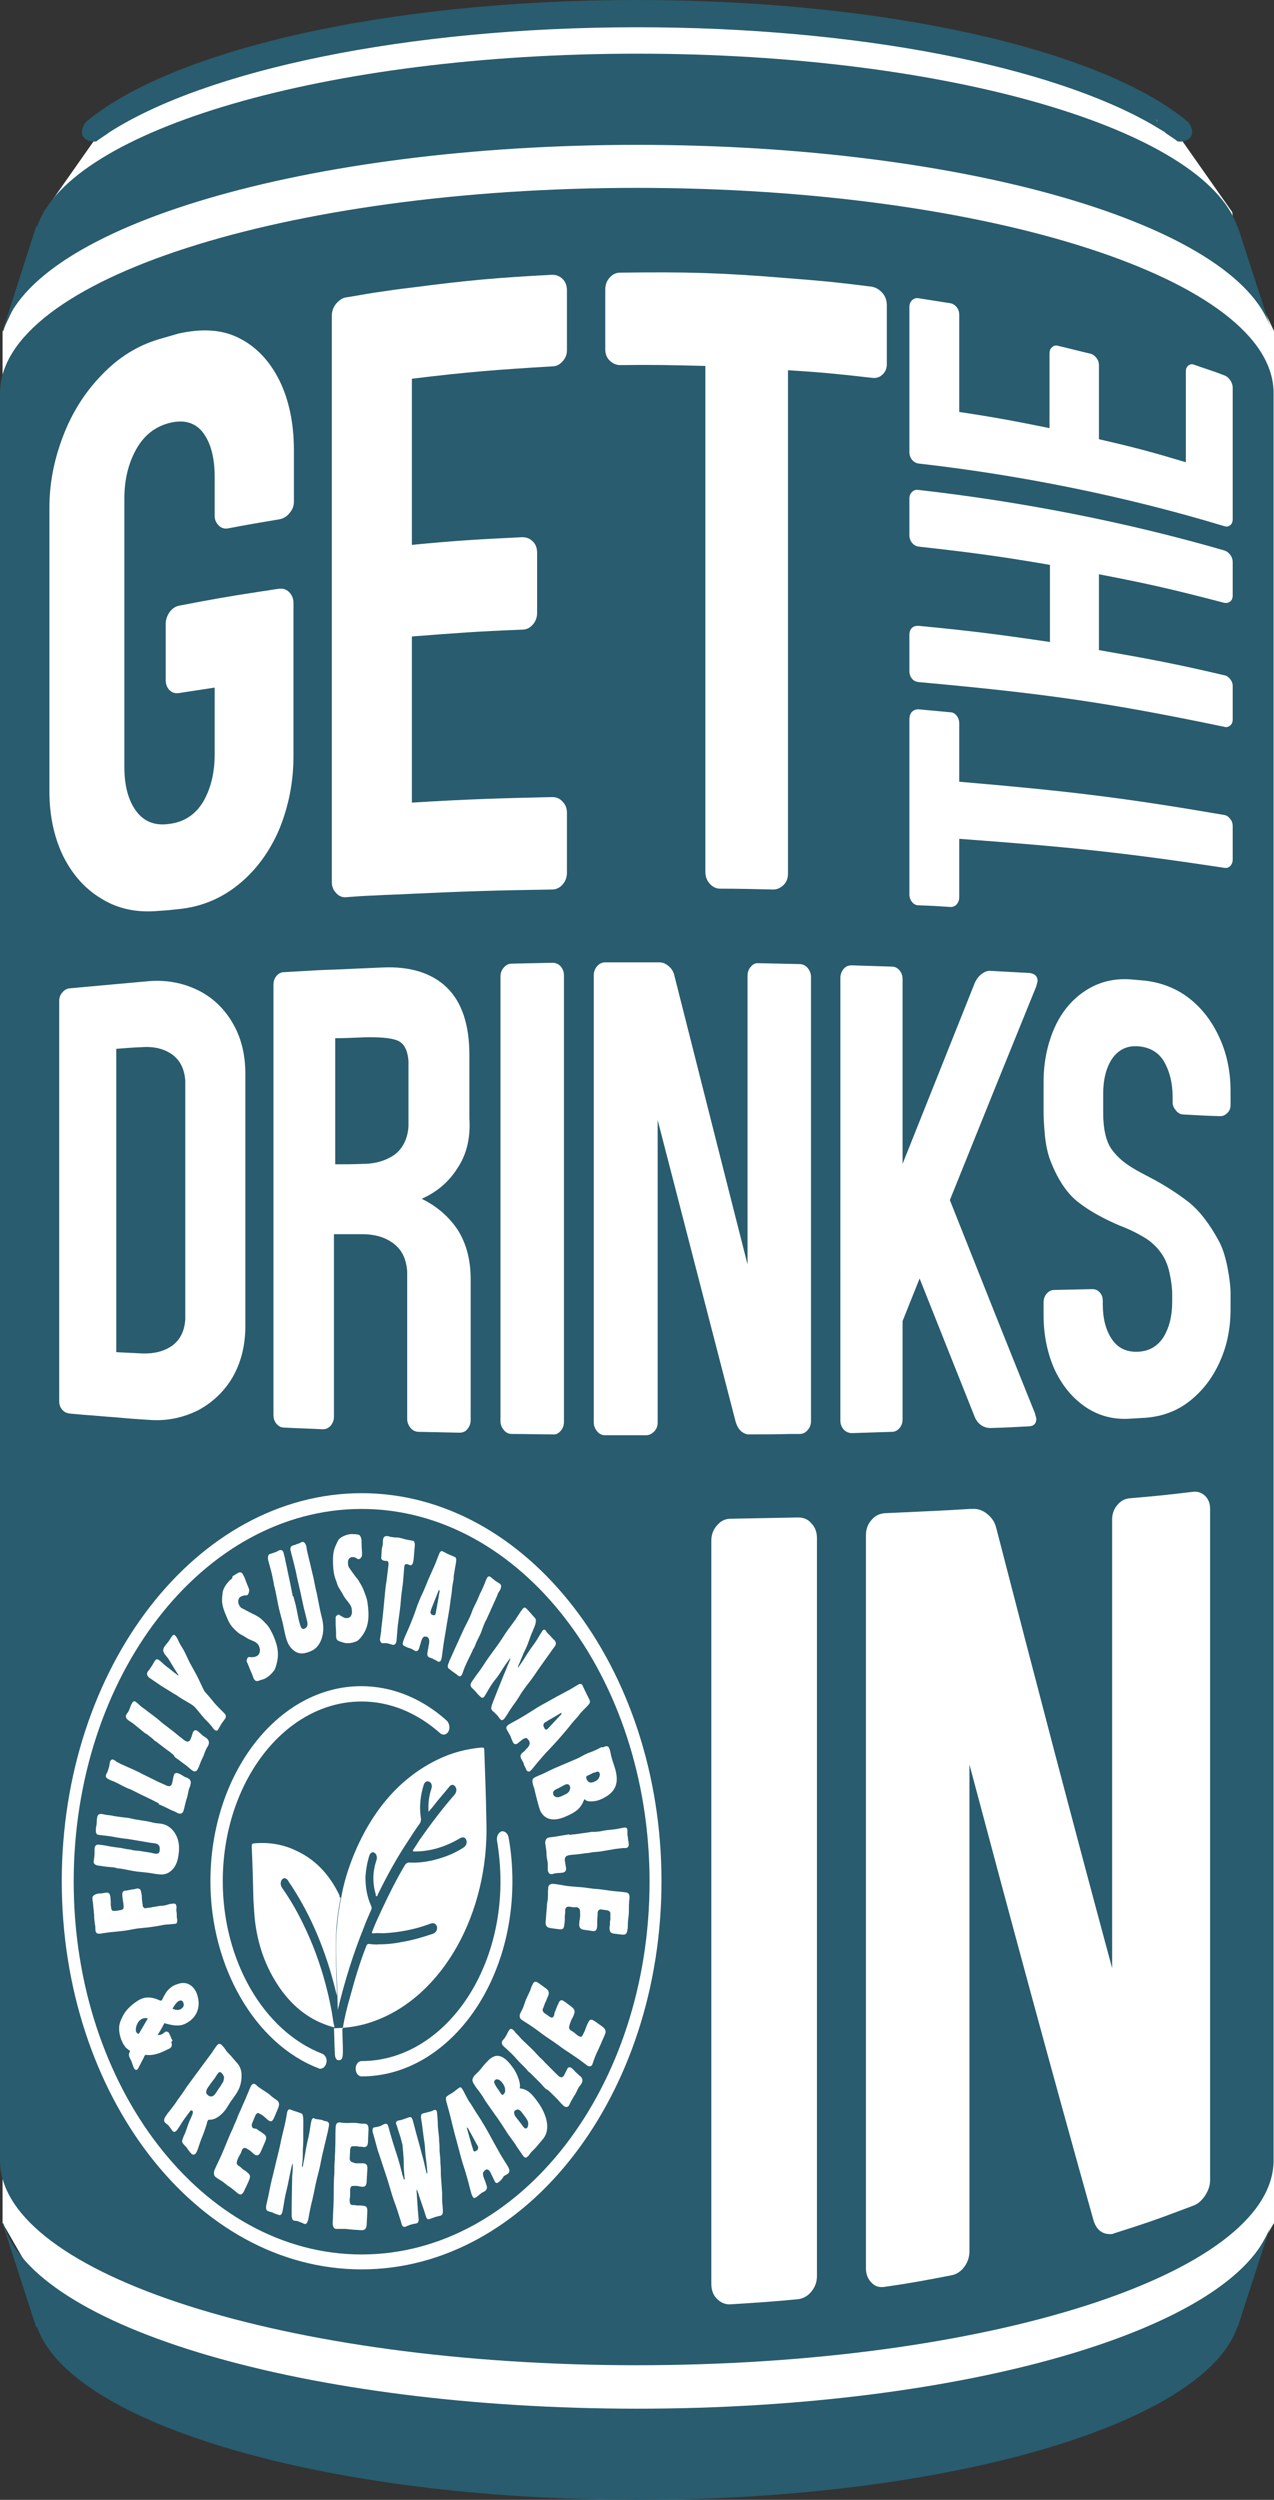
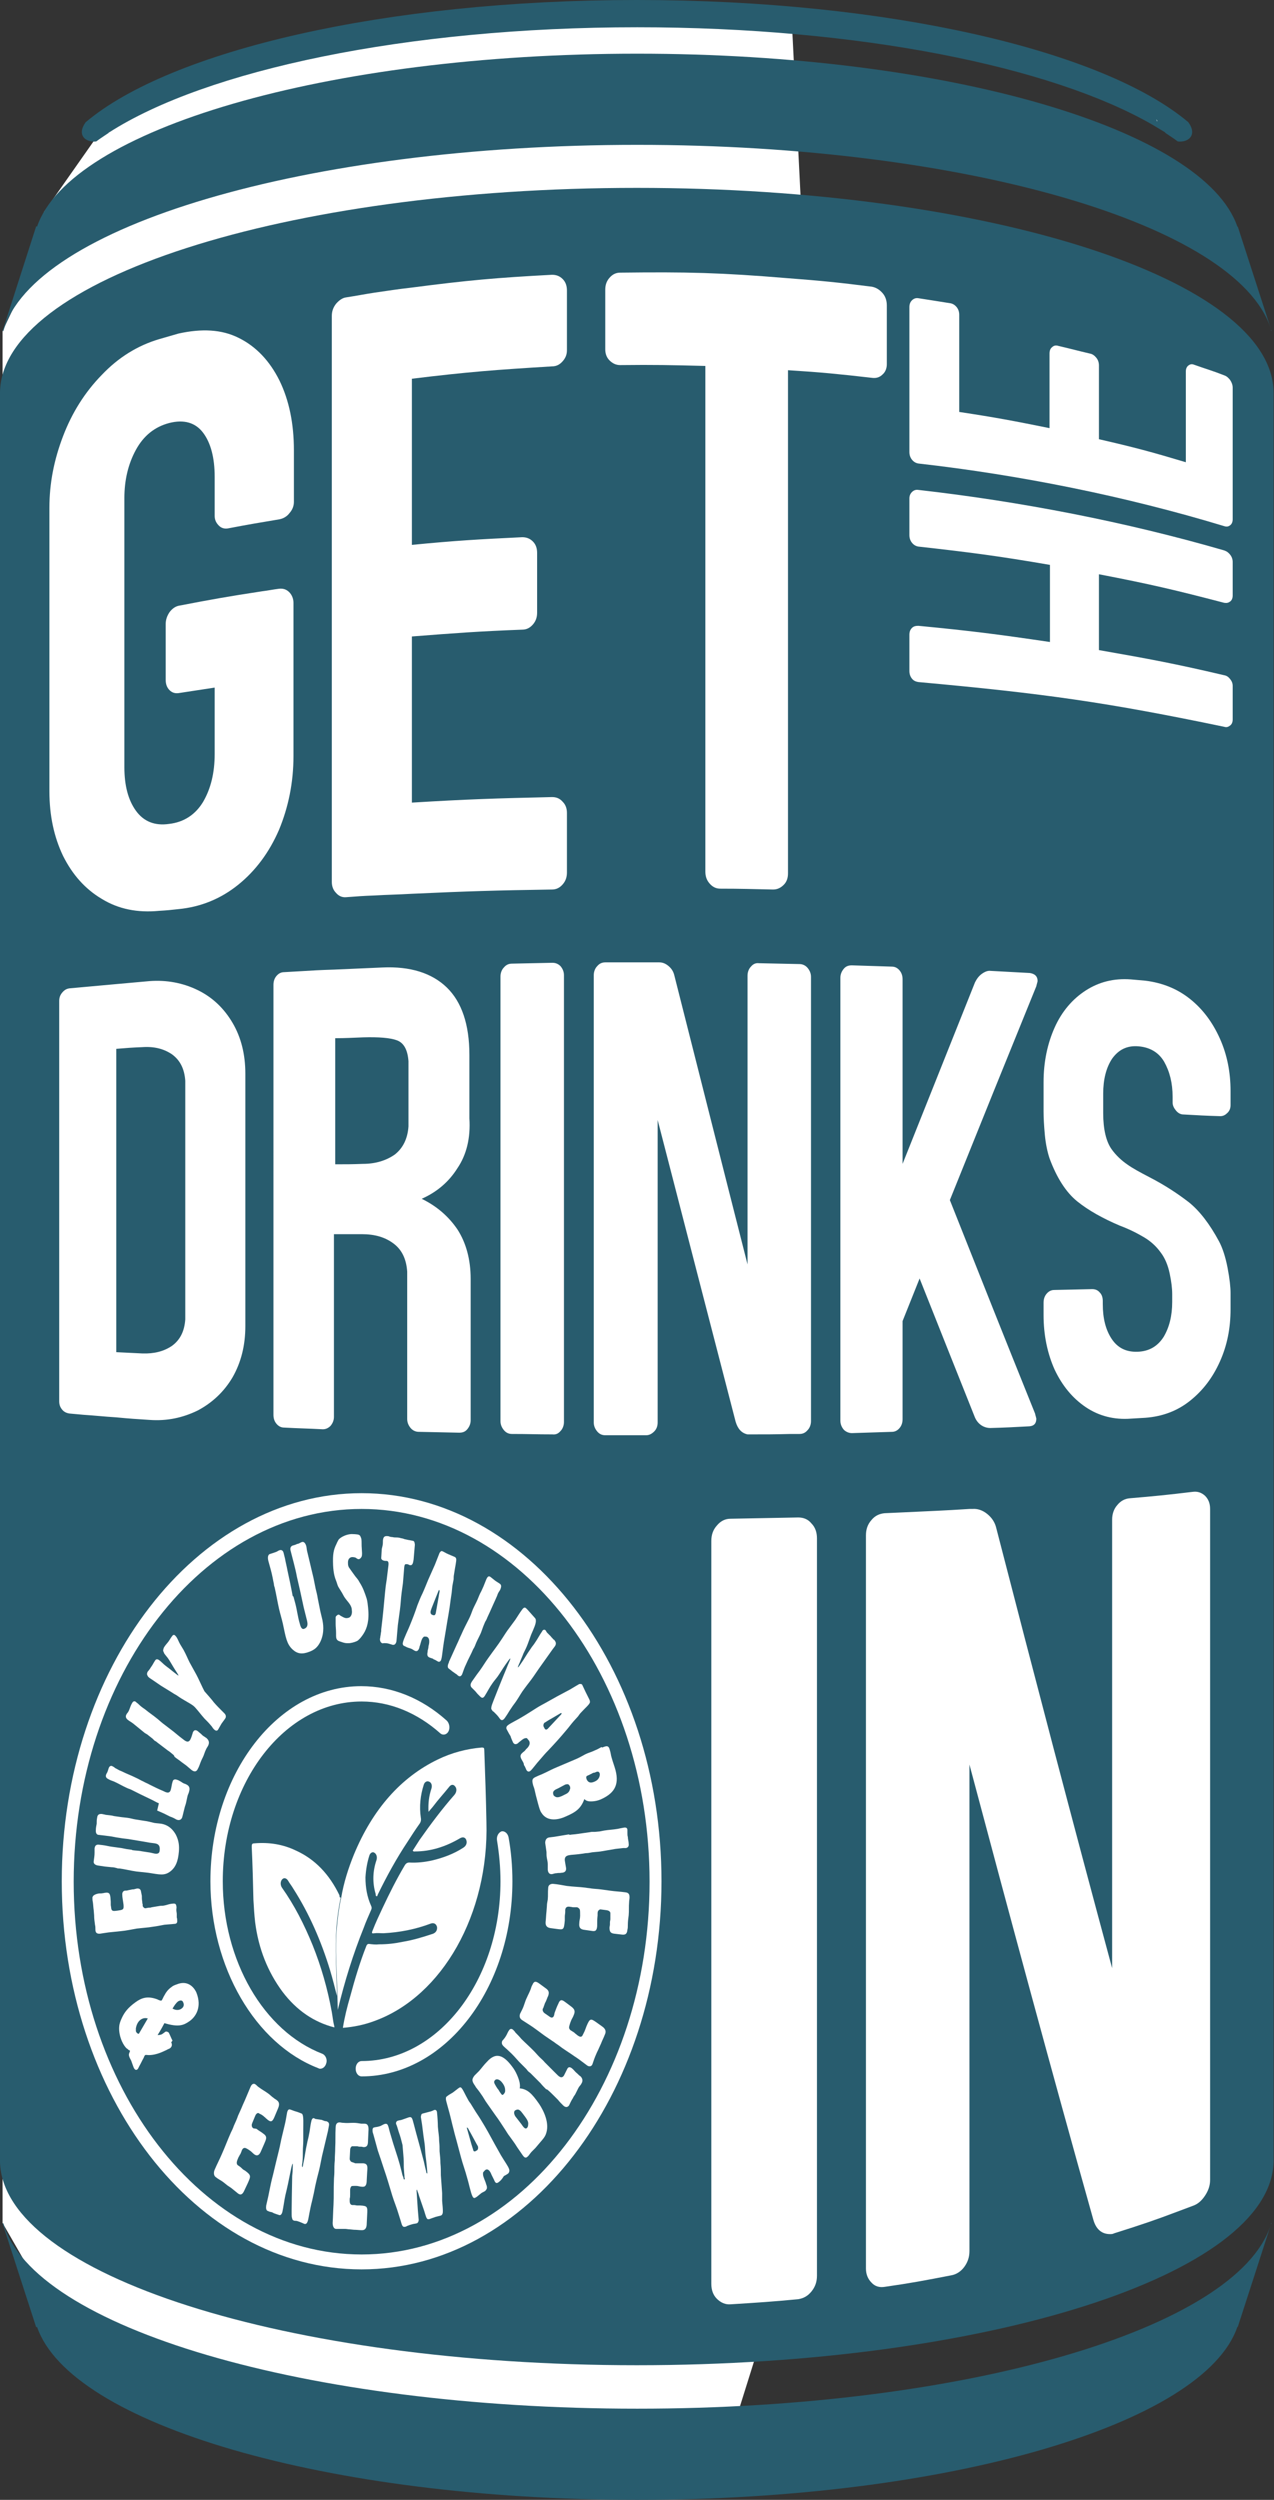
<svg xmlns="http://www.w3.org/2000/svg" version="1.1" id="Layer_1" x="0px" y="0px" viewBox="0 0 299.1 586.8" style="enable-background:new 0 0 299.1 586.8;" xml:space="preserve">
  <rect x="0" y="0" width="299.1" height="586.8" fill="#333333" stroke="none" />
  <style type="text/css">
	.st0{fill:#FFFFFF;}
	.st1{fill:#285C6E;}
	.st2{fill:#479DB1;}
</style>
  <g>
    <polygon class="st0" points="26.8,26.3 10.3,49.8 9.4,59.2 0.6,77.7 0.6,521.8 15.5,547.7 110.6,569.4 171.7,571.3 208.4,454.1    185.9,5.1 143.5,3.7 104.9,6.1 68.7,11.2 40.9,19.2  " />
-     <polygon class="st0" points="272.8,26.3 289.3,49.8 290.3,59.2 299.1,77.7 299.1,521.8 284.1,547.7 189.1,569.4 127.9,571.3    91.2,454.1 113.8,5.1 156.1,3.7 194.7,6.1 231,11.2 258.7,19.2  " />
    <path class="st1" d="M149.5,44.1C66.9,44.1,0,65.7,0,92.3v415.2h0c0.7,26.4,67.3,47.7,149.5,47.7s148.8-21.3,149.5-47.7h0V92.3   C299.1,65.7,232.1,44.1,149.5,44.1" />
    <path class="st2" d="M298.5,77.7L298.5,77.7l-0.1-0.3C298.4,77.5,298.4,77.6,298.5,77.7" />
    <path class="st1" d="M149.6,34c77.2,0,140.7,18.8,148.7,43l-7.7-23.8l-0.1,0c-7.8-22.8-67.9-40.6-140.9-40.6   c-73,0-133.1,17.8-140.9,40.6l-0.2-0.1L0.6,77.7l0.2,0C7.7,53.2,71.7,34,149.6,34" />
    <path class="st2" d="M298.5,521.8L298.5,521.8l-0.1,0.3C298.4,522,298.4,521.9,298.5,521.8" />
    <path class="st1" d="M149.6,565.4c77.2,0,140.7-18.8,148.7-43l-7.7,23.8l-0.1,0c-7.8,22.8-67.9,40.6-140.9,40.6   c-73,0-133.1-17.8-140.9-40.6l-0.2,0.1l-7.9-24.4l0.2,0C7.7,546.3,71.7,565.4,149.6,565.4" />
    <path class="st1" d="M273.6,31.2c1,0.7,2,1.3,2.9,2c2.4,0.3,4.7-1.4,2.5-4.5C259.1,11.9,208.7,0,149.5,0S40,11.9,20.1,28.7   c-2.2,3.1,0.1,4.8,2.5,4.5c0.9-0.7,1.9-1.3,2.9-2c0.1-0.2,0.2-0.3,0.2-0.5c0,0,0,0.1-0.1,0.4c22.7-14.6,69.7-24.7,124-24.7   c52,0,97.3,9.2,121,22.9c1,0.6,2,1.2,3,1.8c-0.1-0.2-0.1-0.4-0.1-0.4C273.4,30.9,273.5,31,273.6,31.2" />
    <path class="st0" d="M271.5,28c0,0,0,0.1,0.1,0.4c0,0,0.1,0.1,0.1,0.1C271.7,28.3,271.6,28.2,271.5,28" />
    <path class="st0" d="M56,79.3c4.1,2,7.3,5.4,9.6,10C67.9,94,69,99.5,69,105.7v2.8v1v8.3c0,0.9-0.3,1.8-1,2.6   c-0.6,0.8-1.4,1.3-2.4,1.5c-4.8,0.8-7.2,1.2-11.9,2.1c-0.9,0.2-1.7,0-2.3-0.6c-0.6-0.6-1-1.3-1-2.3v-8.2v-1c0-4.4-0.9-7.9-2.7-10.3   s-4.5-3.2-8-2.3c-3.4,0.9-6,3-7.8,6.3c-1.8,3.3-2.7,7.1-2.7,11.3v63.2c0,4.3,0.9,7.7,2.7,10.2c1.8,2.5,4.4,3.6,7.8,3.1   c3.5-0.4,6.2-2.2,8-5.2c1.8-3.1,2.7-6.8,2.7-11.2v-0.2v-15.4c-3.4,0.5-5.1,0.8-8.5,1.3c-0.8,0.1-1.5-0.1-2.1-0.7s-0.9-1.4-0.9-2.4   v-13.1c0-1,0.3-1.9,0.9-2.8c0.6-0.8,1.3-1.3,2.1-1.5c7.8-1.5,11.7-2.2,19.6-3.4c1.6-0.2,2.4-0.4,4-0.6c0.9-0.1,1.7,0.1,2.4,0.8   c0.6,0.6,1,1.5,1,2.5v33v1.4v1.6c0,6.2-1.2,12-3.4,17.3c-2.3,5.3-5.5,9.6-9.6,12.9c-4.1,3.3-8.8,5.2-14,5.7   c-1.8,0.2-2.7,0.3-4.5,0.4c-5.1,0.5-9.6-0.4-13.5-2.8c-3.9-2.3-6.9-5.7-9.1-10.1c-2.1-4.4-3.2-9.4-3.2-15.2v-66.5   c0-5.8,1.1-11.3,3.2-16.8c2.1-5.5,5.1-10.3,9.1-14.4c3.9-4.1,8.4-6.9,13.5-8.4c1.8-0.5,2.7-0.8,4.5-1.3C47.3,77.1,52,77.3,56,79.3" />
    <path class="st0" d="M96.7,88.9v39c10.3-1,15.5-1.3,25.9-1.8c1,0,1.8,0.3,2.5,1c0.7,0.7,1,1.6,1,2.7v14c0,1.1-0.3,2-1,2.8   c-0.7,0.8-1.5,1.2-2.5,1.2c-10.4,0.4-15.6,0.8-25.9,1.6c0,15.6,0,23.4,0,39c13.1-0.8,19.7-1,32.9-1.3c1,0,1.8,0.3,2.5,1.1   c0.7,0.7,1,1.6,1,2.6v14c0,1.1-0.3,2-1,2.8c-0.7,0.8-1.5,1.2-2.5,1.2c-13.2,0.2-19.8,0.4-32.9,1c-3.5,0.2-5.3,0.2-8.8,0.4   c-2.7,0.1-4,0.2-6.6,0.4c-1,0.1-1.8-0.3-2.4-1c-0.7-0.7-1-1.6-1-2.6V74.2c0-1.1,0.3-2,1-2.9c0.7-0.8,1.5-1.4,2.4-1.5   c2.6-0.4,4-0.7,6.6-1.1c3.5-0.5,5.3-0.8,8.8-1.2c13.1-1.7,19.7-2.3,32.9-3c1,0,1.8,0.3,2.5,1c0.7,0.7,1,1.6,1,2.7v14   c0,1-0.3,1.8-1,2.6c-0.7,0.8-1.5,1.2-2.5,1.2C116.4,86.8,109.8,87.3,96.7,88.9" />
    <path class="st0" d="M207.2,68.8c0.7,0.8,1,1.8,1,2.9v13.8c0,0.9-0.3,1.8-1,2.4c-0.7,0.7-1.5,0.9-2.4,0.8   c-7.9-0.9-11.8-1.3-19.8-1.8c0,39.4,0,78.7,0,118.1c0,1.1-0.3,2-1,2.7c-0.7,0.7-1.5,1.1-2.5,1.1c-5-0.1-7.4-0.2-12.4-0.2   c-1,0-1.8-0.4-2.5-1.2c-0.7-0.8-1-1.7-1-2.8V85.9c-8-0.2-12-0.3-20-0.2c-1,0-1.8-0.4-2.5-1.1c-0.7-0.7-1-1.6-1-2.6V68   c0-1.1,0.3-2,1-2.8c0.7-0.8,1.5-1.2,2.5-1.2c15.7-0.2,23.6,0,39.3,1.3c7.9,0.6,11.9,1,19.8,2C205.7,67.5,206.5,68,207.2,68.8" />
-     <path class="st0" d="M214.1,167.1c0.4-0.4,0.9-0.6,1.5-0.6c3.1,0.3,4.6,0.4,7.6,0.7c0.5,0,1,0.3,1.4,0.8c0.4,0.5,0.6,1.1,0.6,1.8   v13.7c25.7,2.2,38.3,3.7,62.2,7.8c0.6,0.1,1,0.4,1.4,0.9c0.4,0.5,0.6,1,0.6,1.7v7.9c0,0.6-0.2,1.1-0.6,1.5   c-0.4,0.4-0.8,0.5-1.4,0.4c-23.8-3.6-36.4-4.9-62.2-6.8v13.7c0,0.7-0.2,1.2-0.6,1.7c-0.4,0.4-0.9,0.6-1.4,0.6   c-3-0.2-4.6-0.3-7.6-0.4c-0.6,0-1.1-0.3-1.5-0.8c-0.4-0.5-0.6-1.1-0.6-1.7v-27.2v-13.8C213.5,168.1,213.7,167.5,214.1,167.1" />
    <path class="st0" d="M214.1,115.5c0.4-0.4,0.9-0.6,1.5-0.5c23.9,2.7,48.7,7.5,71.8,14.2c0.6,0.2,1,0.5,1.4,1   c0.4,0.5,0.6,1.1,0.6,1.7v7.9c0,0.6-0.2,1.1-0.6,1.4c-0.4,0.3-0.8,0.4-1.4,0.3c-11.5-3-17.4-4.4-29.4-6.7v17.8   c12,2.1,17.9,3.2,29.4,5.9c0.6,0.1,1,0.4,1.4,0.9c0.4,0.5,0.6,1,0.6,1.6v7.9c0,0.6-0.2,1.1-0.6,1.4c-0.4,0.3-0.8,0.5-1.4,0.3   c-27.4-5.7-42-7.8-71.8-10.5c-0.6-0.1-1.1-0.3-1.5-0.8c-0.4-0.5-0.6-1.1-0.6-1.8V149c0-0.7,0.2-1.2,0.6-1.6   c0.4-0.4,0.9-0.5,1.5-0.5c12.5,1.2,18.7,2,30.9,3.8v-18.1c-12.2-2.1-18.4-2.9-30.9-4.3c-0.6-0.1-1.1-0.4-1.5-0.9   c-0.4-0.5-0.6-1.1-0.6-1.8v-8.6C213.5,116.4,213.7,115.9,214.1,115.5" />
    <path class="st0" d="M225.2,96.7c8.6,1.3,12.8,2.1,21.2,3.8V83c0-0.7,0.2-1.2,0.6-1.5c0.4-0.4,0.9-0.5,1.5-0.3   c3,0.7,4.4,1.1,7.4,1.8c0.6,0.1,1.1,0.5,1.5,1c0.4,0.5,0.6,1.1,0.6,1.8v17.3c8.3,1.9,12.4,3,20.4,5.4c0-8.5,0-12.8,0-21.3   c0-0.6,0.2-1.1,0.6-1.4c0.4-0.3,0.8-0.4,1.3-0.2c2.8,1,4.3,1.4,7.1,2.5c0.6,0.2,1,0.6,1.4,1.1c0.4,0.6,0.6,1.2,0.6,1.8   c0,8.4,0,12.5,0,20.9v5.7v4.3c0,0.6-0.2,1.1-0.6,1.4c-0.4,0.3-0.8,0.4-1.4,0.2c-23.1-7-47.9-12-71.8-14.7c-0.6-0.1-1.1-0.4-1.5-0.9   c-0.4-0.5-0.6-1.1-0.6-1.8v-4.7v-6.2V72.1c0-0.7,0.2-1.2,0.6-1.6c0.4-0.4,0.9-0.6,1.5-0.5c3.1,0.5,4.6,0.7,7.6,1.2   c0.5,0.1,1,0.4,1.4,0.9c0.4,0.5,0.6,1.1,0.6,1.8V96.7z" />
    <path class="st0" d="M46.4,232.4c3.5,1.7,6.2,4.3,8.2,7.7c2,3.4,3,7.4,3,11.9v59.3c0,4.5-1,8.5-3,12c-2,3.4-4.8,6-8.2,7.8   c-3.5,1.7-7.2,2.5-11.3,2.2c-3.1-0.2-4.7-0.3-7.8-0.6c-3.1-0.2-4.7-0.4-7.7-0.6c-1.3-0.1-2-0.2-3.3-0.3c-0.7-0.1-1.3-0.4-1.7-0.9   c-0.5-0.6-0.7-1.2-0.7-2v-93.9c0-0.8,0.2-1.4,0.7-2c0.5-0.6,1-0.9,1.7-1c1.3-0.1,2-0.2,3.3-0.3c3.1-0.3,4.6-0.4,7.7-0.7   c3.1-0.3,4.7-0.4,7.8-0.7C39.1,230,42.9,230.7,46.4,232.4 M43.5,253.7c-0.2-2.8-1.2-4.8-3.1-6.2c-1.9-1.3-4.2-1.9-7-1.7   c-2.5,0.1-3.7,0.2-6.1,0.4v71.2c2.4,0.1,3.7,0.2,6.1,0.3c2.8,0.1,5.1-0.5,7-1.8c1.9-1.4,2.9-3.4,3.1-6.2V253.7z" />
    <path class="st0" d="M107.4,274.2c-2,3.2-4.8,5.6-8.4,7.2c3.5,1.7,6.3,4.1,8.4,7.2c2,3.1,3.1,7,3.1,11.6v25.5v7.7   c0,0.8-0.3,1.5-0.8,2.1c-0.5,0.6-1.1,0.8-1.9,0.8c-3.8-0.1-5.7-0.1-9.5-0.2c-0.7,0-1.4-0.3-1.9-0.9c-0.5-0.6-0.8-1.3-0.8-2.1v-7.6   v-3v-24c-0.2-2.9-1.2-5.1-3.2-6.6s-4.4-2.2-7.5-2.2c-2.6,0-3.9,0-6.5,0v42.9c0,0.8-0.3,1.5-0.8,2.1c-0.5,0.5-1.1,0.8-1.8,0.8   c-3.7-0.2-5.5-0.2-9.1-0.4c-0.7,0-1.3-0.3-1.8-0.9c-0.5-0.6-0.7-1.3-0.7-2.1V231.2c0-0.8,0.2-1.5,0.7-2.1c0.5-0.6,1.1-0.9,1.8-0.9   c1.4-0.1,2.1-0.1,3.5-0.2c3.3-0.2,4.9-0.3,8.2-0.4c4.6-0.2,6.8-0.3,11.4-0.5c6.5-0.3,11.6,1.3,15.1,4.7c3.5,3.4,5.3,8.7,5.3,15.8   v14.9C110.5,267.2,109.5,271.1,107.4,274.2 M78.7,243.7v29.6c2.6,0,3.9,0,6.5-0.1c3,0,5.5-0.8,7.5-2.2c1.9-1.5,3-3.7,3.2-6.6v-15.3   c-0.2-2.7-1.1-4.3-2.7-4.9c-1.6-0.6-4.3-0.8-7.9-0.7C82.5,243.6,81.2,243.7,78.7,243.7" />
    <path class="st0" d="M120.2,226.2c3.8-0.1,5.7-0.1,9.5-0.2c0.8,0,1.4,0.3,1.9,0.8c0.5,0.6,0.8,1.3,0.8,2.1v104.9   c0,0.8-0.3,1.6-0.8,2.1c-0.5,0.6-1.1,0.9-1.9,0.8c-3.8,0-5.7-0.1-9.5-0.1c-0.8,0-1.4-0.3-1.9-0.9c-0.5-0.6-0.8-1.3-0.8-2.1V229.2   c0-0.8,0.3-1.6,0.8-2.1C118.8,226.5,119.4,226.2,120.2,226.2" />
    <path class="st0" d="M189.6,227.2c0.5,0.6,0.8,1.3,0.8,2.1v104.3c0,0.8-0.3,1.6-0.8,2.1c-0.5,0.6-1.1,0.9-1.9,0.9   c-0.8,0-1.3,0-2.1,0c-3.8,0.1-5.7,0.1-9.5,0.1c-0.2,0-0.3,0-0.6,0c-1.4-0.3-2.3-1.3-2.8-3c-7.3-28.2-11-42.5-18.3-70.8v71   c0,0.9-0.3,1.6-0.8,2.1s-1.1,0.9-1.9,0.9c-3.8,0-5.8,0-9.6,0c-0.8,0-1.4-0.3-1.9-0.9c-0.5-0.6-0.8-1.3-0.8-2.1v-105   c0-0.8,0.3-1.6,0.8-2.1c0.5-0.6,1.1-0.9,1.9-0.9c1.1,0,1.6,0,2.7,0c3.8,0,5.8,0,9.6,0c0.2,0,0.3,0,0.4,0c0.8,0,1.5,0.3,2.2,0.9   c0.7,0.6,1.1,1.3,1.3,2.1c6.9,27.2,10.3,40.8,17.2,67.9V229c0-0.8,0.3-1.6,0.8-2.1c0.5-0.6,1.1-0.9,1.9-0.8   c3.8,0.1,5.7,0.1,9.5,0.2C188.4,226.3,189.1,226.6,189.6,227.2" />
    <path class="st0" d="M243.6,230.3c-0.1,0.5-0.2,0.7-0.3,1.2c-8,19.7-12.1,29.8-20.3,50.2c8.1,20.4,12.1,30.5,20,50.1   c0.1,0.5,0.2,0.7,0.3,1.2c0,1.1-0.5,1.7-1.6,1.8c-3.7,0.2-5.5,0.3-9.2,0.4c-0.7,0-1.5-0.2-2.2-0.7c-0.7-0.5-1.2-1.2-1.5-2   c-5.1-12.8-7.7-19.3-12.9-32.4c-1.6,4-2.4,6-4,10v23c0,0.8-0.2,1.5-0.7,2.1c-0.5,0.6-1.1,0.9-1.8,0.9c-3.8,0.1-5.7,0.2-9.4,0.3   c-0.7,0-1.4-0.3-1.9-0.8c-0.5-0.6-0.8-1.3-0.8-2.1V229.5c0-0.8,0.3-1.5,0.8-2.1c0.5-0.6,1.1-0.8,1.9-0.8c3.8,0.1,5.7,0.2,9.4,0.3   c0.7,0,1.3,0.3,1.8,0.9c0.5,0.6,0.7,1.3,0.7,2.1v43.3c6.9-17.3,10.3-25.8,17-42.6c0.4-0.8,0.9-1.5,1.6-2c0.7-0.5,1.4-0.8,2.1-0.7   c3.7,0.2,5.5,0.3,9.2,0.5C243,228.6,243.6,229.2,243.6,230.3" />
    <path class="st0" d="M279.4,234.5c3,2.4,5.3,5.5,7,9.3c1.7,3.8,2.5,7.9,2.5,12.3v2v0.7v0.6c0,0.7-0.2,1.3-0.7,1.8   c-0.5,0.5-1,0.8-1.7,0.8c-3.5-0.1-5.2-0.2-8.7-0.4c-0.6,0-1.2-0.3-1.7-0.9c-0.5-0.6-0.8-1.2-0.8-1.9v-0.6v-0.7c0-3.3-0.7-6-2-8.3   c-1.3-2.2-3.4-3.4-6.1-3.6c-2.6-0.2-4.6,0.8-6.1,2.9c-1.4,2.1-2.1,4.9-2.1,8.2v3.9v0.4v0.3c0,3.8,0.7,6.7,2,8.5   c1,1.4,2.3,2.6,3.6,3.5c1.4,1,3.1,1.9,5.2,3c3.7,1.9,6.7,3.9,9.3,5.9c2.5,2,4.9,5.1,7.1,9.2c0.8,1.5,1.5,3.6,2,6.2   c0.5,2.6,0.7,4.6,0.7,5.9v0.1v0.4v3.3c0,4.5-0.8,8.5-2.5,12.3c-1.7,3.8-4,6.8-7,9.2c-3,2.4-6.5,3.7-10.5,4c-1.4,0.1-2,0.1-3.4,0.2   c-3.9,0.3-7.5-0.6-10.6-2.7s-5.5-5-7.3-8.8c-1.7-3.8-2.6-8.1-2.6-12.8v-1.5v-1.4c0-0.8,0.2-1.5,0.7-2.1c0.5-0.6,1.1-0.9,1.8-0.9   c3.6-0.1,5.4-0.1,8.9-0.2c0.7,0,1.3,0.2,1.8,0.8c0.5,0.5,0.7,1.2,0.7,2v0.7c0,3.4,0.7,6.1,2.1,8.2c1.4,2.1,3.4,3.1,6.1,3   c2.7-0.1,4.7-1.3,6.1-3.5c1.3-2.2,2-4.9,2-8.2v-1.3v-0.4v-0.1c0-1.4-0.2-3-0.6-4.9c-0.4-1.9-1.1-3.6-2.1-4.9   c-1-1.4-2.3-2.6-3.8-3.5c-1.5-0.9-3.4-1.9-5.8-2.8c-4-1.7-7.4-3.6-10-5.7c-2.6-2.1-4.8-5.5-6.5-10.1c-0.5-1.5-0.9-3.4-1.1-5.5   c-0.2-2.2-0.3-4-0.3-5.5v-0.3v-0.5v-6.1c0-4.7,0.9-9,2.6-12.8c1.7-3.8,4.2-6.7,7.3-8.7c3.1-2,6.6-2.9,10.6-2.6   c1.4,0.1,2,0.2,3.4,0.3C272.9,230.7,276.4,232.1,279.4,234.5" />
    <path class="st0" d="M171.5,356.5c6.4-0.1,9.5-0.2,15.9-0.3c1.2,0,2.3,0.4,3.1,1.4c0.9,0.9,1.3,2.1,1.3,3.5c0,57.7,0,115.4,0,173.1   c0,1.4-0.4,2.6-1.3,3.7c-0.9,1.1-1.9,1.6-3.1,1.8c-6.3,0.6-9.5,0.8-15.9,1.2c-1.2,0.1-2.3-0.4-3.2-1.3c-0.9-0.9-1.3-2.1-1.3-3.5   c0-58.1,0-116.2,0-174.4c0-1.4,0.4-2.6,1.3-3.6C169.2,357,170.3,356.5,171.5,356.5" />
    <path class="st0" d="M282.9,351.1c0.8,0.8,1.2,1.8,1.2,3.1c0,52.5,0,105,0,157.5c0,1.3-0.4,2.5-1.2,3.7c-0.8,1.2-1.7,2-2.9,2.4   c-1.3,0.5-1.9,0.7-3.2,1.2c-5.8,2.2-8.8,3.2-14.8,5.1c-0.4,0.1-0.5,0.2-0.9,0.3c-2.2,0.2-3.7-0.9-4.4-3.3   c-10-35.6-19.6-71.2-29.1-106.9v114.2c0,1.4-0.4,2.6-1.2,3.7c-0.8,1.1-1.9,1.8-3.1,2c-6.2,1.2-9.3,1.8-15.6,2.7   c-1.2,0.2-2.3-0.1-3.1-1c-0.8-0.8-1.3-1.9-1.3-3.3c0-57.4,0-114.7,0-172.1c0-1.4,0.4-2.6,1.3-3.6c0.8-1,1.9-1.5,3.1-1.6   c1.8-0.1,2.6-0.1,4.4-0.2c6.2-0.3,9.4-0.4,15.5-0.8c0.3,0,0.4,0,0.7,0c1.2-0.1,2.4,0.3,3.5,1.2c1.1,0.9,1.8,2,2.1,3.3   c8.9,34.5,17.9,68.9,27.2,103.3V356.7c0-1.3,0.4-2.5,1.2-3.4c0.8-1,1.8-1.5,2.9-1.6c5.9-0.5,8.9-0.8,14.7-1.5   C281.2,350,282.1,350.4,282.9,351.1" />
    <path class="st0" d="M84.9,532.7c-38.8,0-70.4-40.8-70.4-91.1c0-50.2,31.6-91.1,70.4-91.1s70.4,40.9,70.4,91.1   C155.3,491.8,123.7,532.7,84.9,532.7 M84.9,354.2c-37.3,0-67.6,39.2-67.6,87.5c0,48.2,30.3,87.5,67.6,87.5   c37.3,0,67.6-39.2,67.6-87.5C152.5,393.4,122.1,354.2,84.9,354.2" />
    <path class="st0" d="M33.3,445c0,0.5,0,0.9,0.1,1.4c0,0.2,0,0.4,0.1,0.6c0,0.2-0.1,0.5,0.3,0.8c0.1,0.1,0.3,0.2,0.5,0.1   c0.2,0,0.4-0.1,0.6-0.1c0.2,0,0.5,0,0.7-0.1c0.7-0.1,1.1-0.2,1.8-0.3c0.4-0.1,0.7,0,1.1-0.1c0.6-0.1,1-0.3,1.6-0.4   c0.8-0.1,1.2-0.2,1.3,0.5c0.1,0.3,0,0.6,0,0.9c0,0.4,0.1,0.7,0.1,1c0,0.3,0,0.6,0,0.8c0.1,0.3,0.1,0.4,0.1,0.7   c0.1,0.8-0.5,0.8-0.7,0.8c-0.8,0.1-1.4,0.1-2.3,0.2c-0.6,0.1-1,0.2-1.6,0.3l-2,0.3c-1.1,0.1-1.8,0.2-2.9,0.3   c-1.2,0.2-2.5,0.5-3.7,0.6c-1.1,0.1-1.8,0.2-2.9,0.3c-0.8,0.1-1.3,0.2-2,0.3c-1,0.1-1.1-0.5-1.1-1c0-0.4,0-0.7-0.1-1.1   c-0.1-0.8-0.2-1.4-0.2-2.2l-0.1-1.2c-0.1-0.7-0.1-1.2-0.2-1.9c-0.1-0.4-0.1-0.8-0.1-1c0-0.2,0-0.2,0.2-0.5c0.2-0.2,0.6-0.4,1.1-0.5   c0.4-0.1,0.7,0,1.1-0.1c0.2,0,0.4-0.1,0.6-0.1c1.2-0.2,1.2,0.5,1.3,2.1c0,0.3,0,0.5,0,0.7c0,0.3,0.1,0.5,0.1,0.8   c0.1,0.8,0.6,0.7,1.4,0.6c1.4-0.2,1.6-0.2,1.5-1.4c-0.1-0.9-0.3-1.6-0.3-2.5c0-0.2,0.1-0.7,0.6-0.8c0.3,0,0.5,0,0.8-0.1   c0.4-0.1,0.6-0.1,1-0.2c0.2,0,0.4,0,0.6-0.1c0.2,0,0.3-0.1,0.5-0.1c0.1,0,0.8-0.1,0.9,0.7L33.3,445z" />
    <path class="st0" d="M31.1,434.3c0.7,0.1,1.2,0.1,1.9,0.2c0.4,0.1,0.7,0.1,1.2,0.2c0.8,0.1,1.3,0.2,2.1,0.4c0.7,0.1,1.2,0,1.2-0.9   c0.1-1.3-0.7-1.4-1.1-1.5c-0.9-0.1-1.6-0.2-2.6-0.4c-1.1-0.2-1.9-0.3-3-0.5c-1-0.2-1.8-0.2-2.8-0.4c-0.9-0.1-1.5-0.3-2.4-0.4   c-0.9-0.1-1.6-0.2-2.5-0.3c-0.7-0.1-0.6-1-0.6-1.1c0-0.5,0.1-1,0.2-1.5l0-0.1c0-0.5,0-0.8,0.1-1.3c0.1-1,0.8-0.9,1.1-0.9   c0.4,0.1,0.6,0.1,0.9,0.2c0.7,0.1,1.3,0.1,2,0.3l1.4,0.2c0.6,0.1,1,0.1,1.7,0.2c0.8,0.1,1.3,0.3,2,0.4c0.6,0.1,1.3,0.2,1.9,0.3   c0.9,0.1,1.5,0.3,2.4,0.5c0.6,0.1,1.1,0.1,1.7,0.2c0.5,0.1,2.2,0.4,3.4,2.6c0.7,1.4,0.8,2.6,0.7,3.9c-0.2,2.4-0.8,3.7-1.9,4.6   c-1.5,1.2-2.6,0.8-5.3,0.4c-1-0.1-1.8-0.2-2.8-0.3c-1.4-0.2-2.5-0.5-3.9-0.7c-0.2,0-0.5,0-0.7-0.1c-0.4-0.1-0.7-0.2-1.2-0.2   c-1.2-0.1-2-0.2-3.2-0.4c-0.7-0.1-1.1-0.5-1-1c0.1-0.8,0.2-1.3,0.2-2c0-0.4,0-0.7,0-1c0.1-0.8,0.5-0.9,0.9-0.9l0.9,0.1   c0.9,0.1,1.5,0.3,2.3,0.4l2.2,0.3c0.9,0.2,1.5,0.3,2.4,0.4L31.1,434.3z" />
-     <path class="st0" d="M37.3,423.3c-0.5-0.2-1-0.5-1.6-0.8l-2.7-1.3c-0.2-0.1-0.4-0.2-0.6-0.3c-0.2-0.1-0.4-0.2-0.6-0.3l-1-0.5   c-0.4-0.2-0.6-0.2-1-0.4c-1.1-0.5-1.9-1-3-1.5c-0.5-0.2-0.9-0.3-1.4-0.6c-0.6-0.3-0.6-0.7-0.5-1c0.1-0.3,0.2-0.4,0.3-0.6   c0.1-0.3,0.2-0.5,0.3-0.9c0.2-0.5,0.2-1,0.3-1.5c0.2-0.6,0.6-0.7,0.9-0.5c0.2,0.1,0.4,0.2,0.6,0.4c0.6,0.3,1,0.6,1.6,0.8   c1.2,0.6,2.1,0.9,3.3,1.5c0.7,0.3,1.1,0.6,1.8,0.9c0.5,0.3,0.9,0.4,1.4,0.7c1.2,0.6,2,1,3.2,1.5c0.6,0.3,1.5,0.8,1.8-0.3   c0.2-0.7,0.2-1.2,0.4-1.8c0.2-0.9,0.9-0.6,1.4-0.4c0.4,0.2,0.7,0.4,1,0.6c0.3,0.2,0.6,0.2,0.9,0.4c0.4,0.2,0.9,0.6,0.6,1.6   c-0.1,0.5-0.3,0.7-0.4,1.2c-0.1,0.5-0.2,0.9-0.3,1.4c-0.1,0.5-0.3,0.9-0.4,1.4c-0.2,0.7-0.3,1.3-0.5,2c-0.1,0.4-0.5,1-1.4,0.6   c-0.5-0.3-0.9-0.5-1.5-0.7l-1.2-0.6c-0.6-0.3-1.1-0.5-1.8-0.8L37.3,423.3z" />
+     <path class="st0" d="M37.3,423.3c-0.5-0.2-1-0.5-1.6-0.8l-2.7-1.3c-0.2-0.1-0.4-0.2-0.6-0.3c-0.2-0.1-0.4-0.2-0.6-0.3l-1-0.5   c-0.4-0.2-0.6-0.2-1-0.4c-1.1-0.5-1.9-1-3-1.5c-0.5-0.2-0.9-0.3-1.4-0.6c-0.6-0.3-0.6-0.7-0.5-1c0.1-0.3,0.2-0.4,0.3-0.6   c0.1-0.3,0.2-0.5,0.3-0.9c0.2-0.6,0.6-0.7,0.9-0.5c0.2,0.1,0.4,0.2,0.6,0.4c0.6,0.3,1,0.6,1.6,0.8   c1.2,0.6,2.1,0.9,3.3,1.5c0.7,0.3,1.1,0.6,1.8,0.9c0.5,0.3,0.9,0.4,1.4,0.7c1.2,0.6,2,1,3.2,1.5c0.6,0.3,1.5,0.8,1.8-0.3   c0.2-0.7,0.2-1.2,0.4-1.8c0.2-0.9,0.9-0.6,1.4-0.4c0.4,0.2,0.7,0.4,1,0.6c0.3,0.2,0.6,0.2,0.9,0.4c0.4,0.2,0.9,0.6,0.6,1.6   c-0.1,0.5-0.3,0.7-0.4,1.2c-0.1,0.5-0.2,0.9-0.3,1.4c-0.1,0.5-0.3,0.9-0.4,1.4c-0.2,0.7-0.3,1.3-0.5,2c-0.1,0.4-0.5,1-1.4,0.6   c-0.5-0.3-0.9-0.5-1.5-0.7l-1.2-0.6c-0.6-0.3-1.1-0.5-1.8-0.8L37.3,423.3z" />
    <path class="st0" d="M40.8,412c-0.5-0.4-0.9-0.8-1.4-1.1l-2.5-1.9c-0.2-0.2-0.4-0.3-0.6-0.4c-0.2-0.2-0.3-0.3-0.5-0.5l-0.9-0.7   c-0.3-0.3-0.6-0.4-0.9-0.6c-1-0.8-1.7-1.4-2.7-2.2c-0.5-0.4-0.8-0.5-1.3-0.9c-0.5-0.4-0.5-0.8-0.4-1.1c0.1-0.2,0.2-0.4,0.4-0.6   c0.2-0.3,0.3-0.5,0.4-0.8c0.2-0.5,0.3-0.9,0.6-1.4c0.3-0.6,0.7-0.5,0.9-0.3c0.2,0.2,0.4,0.3,0.6,0.5c0.5,0.5,0.9,0.8,1.5,1.2   c1.1,0.9,1.9,1.4,3,2.3c0.6,0.5,1,0.9,1.7,1.4c0.5,0.4,0.8,0.6,1.3,1c1.1,0.8,1.8,1.5,2.9,2.3c0.5,0.4,1.3,1.1,1.8,0.1   c0.3-0.6,0.4-1.1,0.6-1.7c0.4-0.8,1-0.4,1.4,0c0.4,0.3,0.6,0.5,0.9,0.8c0.3,0.2,0.6,0.4,0.9,0.6c0.3,0.3,0.8,0.8,0.4,1.7   c-0.2,0.4-0.4,0.6-0.6,1.1c-0.2,0.4-0.3,0.8-0.5,1.3c-0.2,0.5-0.4,0.8-0.6,1.3c-0.3,0.7-0.4,1.2-0.8,1.9c-0.2,0.4-0.6,0.8-1.4,0.2   c-0.5-0.4-0.8-0.7-1.3-1.1l-1.1-0.8c-0.6-0.5-1-0.7-1.6-1.2L40.8,412z" />
    <path class="st0" d="M34.6,392.5c0.3-0.4,0.6-0.7,0.8-1.1c0.4-0.5,0.6-1,1-1.6c0.5-0.8,1.2,0.1,2.1,0.9c0.7,0.6,1.2,0.9,1.9,1.5   c0.4,0.3,0.6,0.5,0.9,0.7c0,0,0.6,0.5,0.6,0.4c0-0.2-0.8-1.3-1.2-2c-0.5-0.8-0.8-1.4-1.3-2.1c-0.4-0.5-0.9-1.1-0.9-1.2   c0-0.1-0.1-0.2-0.2-0.5c0-0.4,0.2-0.8,0.2-0.8c0.3-0.5,0.6-0.8,1-1.3c0.3-0.4,0.5-0.8,0.8-1.2c0.2-0.3,0.5-0.7,0.9-0.2   c0.4,0.4,0.6,1,0.9,1.6c0.3,0.6,0.6,1,1,1.7c0.6,1.1,0.9,1.9,1.4,2.9c0.6,1.1,1,1.8,1.6,2.9c0.4,0.7,1.5,3.2,1.9,3.9   c0.2,0.2,2.1,2.4,2.2,2.6c0.7,0.8,1.2,1.3,1.9,2c0.2,0.2,0.3,0.3,0.6,0.6c0.3,0.3,0.5,0.8,0.1,1.3c-0.3,0.4-0.5,0.7-0.8,1.1   c-0.3,0.5-0.5,0.9-0.8,1.4c-0.2,0.3-0.5,0.4-1-0.1c-0.3-0.3-0.4-0.6-0.7-0.9c-0.5-0.6-0.9-1-1.5-1.6c-0.8-0.9-1.3-1.6-2.1-2.5   c-0.6-0.7-1.3-1-2.8-1.9c-0.7-0.4-1.1-0.7-1.7-1.1c-0.4-0.2-0.7-0.4-1-0.6c-1-0.6-1.6-1-2.6-1.6l-1.9-1.3c-0.6-0.4-0.8-0.5-1.1-0.8   c-0.2-0.3-0.4-0.6-0.2-1L34.6,392.5z" />
-     <path class="st0" d="M54.6,370c0.2-0.1,1.5-1,1.7-0.9c0,0,0.2-0.1,0.4,0.1c0.2,0.1,0.3,0.3,0.3,0.3c0.1,0.2,0.5,0.9,0.7,1.6   l0.6,1.5c0.3,0.6,0.2,0.8,0.1,1.3c0,0-0.1,0.3-0.3,0.5c-0.1,0.1-0.5,0.1-0.7,0.1c-0.1,0-0.5,0.1-0.9,0.3c-0.2,0.1-0.9,0.7-0.4,1.9   c0.1,0.2,0.2,0.4,0.5,0.7c0,0,1.9,1,2.1,1.1c0.5,0.3,0.9,0.4,1.4,0.7c1.3,0.7,1.9,1.5,2.3,1.9c0.2,0.2,0.4,0.4,0.6,0.7   c0.6,0.8,1.4,2.6,1.4,2.7c1,2.4,1,4.2,0.6,5.8c-0.2,0.9-0.4,1.3-0.5,1.6c-0.2,0.3-0.8,1.1-1.5,1.6c-0.5,0.4-0.8,0.6-1.9,0.9   c-0.6,0.2-1.1,0.5-1.6-0.5c-0.1-0.2-0.1-0.4-0.2-0.6c-0.3-0.7-0.5-1.2-0.8-1.9c0-0.1-0.3-0.7-0.3-0.8l-0.2-0.4l-0.1-0.2   c0-0.3,0.1-0.4,0.1-0.6c0,0,0.1-0.3,0.3-0.4c0.2-0.1,0.4,0,0.8,0c0.5,0,1-0.1,1.4-0.4c0.8-0.7,0.5-1.8,0.3-2.2   c-0.4-1-1.5-1.2-2.5-1.7c-0.4-0.2-0.6-0.4-1-0.6c-0.4-0.3-0.8-0.4-1.2-0.7c-0.2-0.2-0.5-0.4-0.9-0.8c-0.7-0.7-1.3-1.3-2-3.1   c-1-2.3-1.2-3.3-1-5c0.1-0.6,0-0.7,0.2-1.2c0.2-0.7,1-2,2.1-2.8L54.6,370z" />
    <path class="st0" d="M68.9,374.8c0.2,0.8,0.4,1.4,0.6,2.3c0.1,0.5,0.2,0.9,0.3,1.5c0.2,1,0.3,1.6,0.6,2.6c0.2,0.8,0.5,1.4,1.1,1.1   c0.9-0.4,0.7-1.3,0.6-1.8c-0.3-1.2-0.5-2-0.8-3.2c-0.3-1.4-0.5-2.3-0.8-3.7c-0.3-1.3-0.5-2.2-0.8-3.5c-0.2-1.1-0.4-1.9-0.7-3.1   c-0.3-1.2-0.5-1.9-0.8-3.1c-0.2-0.9,0.5-1.1,0.5-1.1c0.4-0.1,0.7-0.2,1.1-0.4l0.1,0c0.4-0.1,0.6-0.3,0.9-0.4c0.7-0.3,1,0.6,1.1,0.9   c0.1,0.4,0.1,0.8,0.2,1.2c0.2,0.9,0.4,1.6,0.6,2.5l0.4,1.7c0.2,0.8,0.3,1.3,0.5,2.1c0.2,0.9,0.3,1.6,0.5,2.5   c0.2,0.8,0.4,1.6,0.5,2.3c0.2,1.1,0.4,1.9,0.6,3c0.2,0.8,0.3,1.3,0.5,2.1c0.1,0.6,0.6,2.8-0.5,5.1c-0.7,1.4-1.5,1.9-2.5,2.3   c-1.8,0.7-2.9,0.5-4-0.5c-1.4-1.3-1.6-2.8-2.3-6.1c-0.3-1.3-0.6-2.2-0.9-3.5c-0.4-1.8-0.6-3.1-1-4.9c-0.1-0.3-0.2-0.6-0.2-0.9   c-0.1-0.5-0.2-0.9-0.3-1.5c-0.3-1.5-0.6-2.4-1-3.9c-0.2-0.8-0.1-1.4,0.3-1.6c0.6-0.2,1-0.3,1.5-0.5c0.3-0.1,0.5-0.3,0.8-0.4   c0.6-0.2,0.9,0.2,1,0.7l0.3,1.2c0.2,1.1,0.4,1.8,0.6,2.9l0.6,2.8c0.2,1.1,0.4,1.9,0.6,3.1L68.9,374.8z" />
    <path class="st0" d="M82.4,360.1c0.2,0,1.6,0,1.9,0.2c0,0,0.2,0.1,0.3,0.3c0.1,0.2,0.2,0.5,0.2,0.5c0.1,0.2,0.1,1.1,0.1,1.8   l0.1,1.7c0,0.7-0.1,0.9-0.4,1.2c0,0-0.2,0.2-0.4,0.2c-0.2,0-0.5-0.2-0.6-0.3c-0.1-0.1-0.5-0.2-0.9-0.2c-0.2,0-1.1,0.1-1,1.5   c0,0.2,0,0.5,0.2,0.9c0,0,1.4,2,1.5,2.1c0.4,0.5,0.7,0.8,1,1.4c0.9,1.4,1.2,2.5,1.4,3c0.1,0.3,0.2,0.6,0.3,0.9   c0.3,1.1,0.4,3.2,0.4,3.2c0.1,2.7-0.6,4.3-1.5,5.5c-0.5,0.7-0.8,0.9-1,1.1c-0.3,0.2-1.1,0.5-1.9,0.6c-0.6,0-0.9,0.1-2-0.3   c-0.5-0.2-1.2-0.2-1.2-1.4c0-0.2,0-0.4,0-0.7c0-0.8-0.1-1.4-0.1-2.1c0-0.1,0-0.8,0-0.9l0-0.5l0-0.2c0.1-0.3,0.2-0.3,0.3-0.4   c0,0,0.2-0.2,0.4-0.2c0.2,0,0.4,0.3,0.7,0.4c0.5,0.3,0.9,0.5,1.4,0.4c1-0.1,1.1-1.3,1-1.8c0-1.2-0.9-1.9-1.6-2.9   c-0.3-0.4-0.4-0.7-0.7-1.2c-0.3-0.5-0.5-0.8-0.8-1.3c-0.2-0.3-0.3-0.7-0.5-1.3c-0.4-1-0.7-1.9-0.8-3.9c-0.1-2.6,0.1-3.6,0.8-5   c0.2-0.5,0.3-0.6,0.5-1c0.4-0.5,1.6-1.2,2.9-1.3L82.4,360.1z" />
    <path class="st0" d="M95.5,361.4c0.3,0.1,0.6,0.1,1,0.2c0.7,0.1,0.8,0.1,0.9,1c0,0.1-0.3,3.4-0.3,3.5c-0.1,0.6-0.2,1.4-0.8,1.3   c-0.2,0-0.3-0.1-0.5-0.2c-0.7-0.1-0.8-0.1-0.9,0.7c-0.1,1.4-0.2,2.3-0.3,3.7c-0.1,0.7-0.2,1.5-0.3,2.2c-0.2,1.5-0.2,2.5-0.4,4   c-0.2,1.4-0.3,2.3-0.5,3.7c-0.1,1.3-0.2,2.2-0.3,3.5c0,0.2-0.1,1.2-0.9,1.1c-0.4-0.1-0.6-0.2-1-0.3c-0.4-0.1-0.7-0.1-1.1-0.1   c-0.1,0-0.3,0.1-0.4,0c-0.3-0.1-0.5-0.5-0.5-0.9c0-0.2,0.1-0.4,0.1-0.7c0.1-0.4,0.1-0.8,0.2-1.2l0-0.4c0.4-3.2,0.6-5.5,0.9-8.7   c0.1-1.1,0.2-1.9,0.4-3.1l0.4-3.3c0.1-0.9-0.2-1-0.5-1c-0.3,0-0.4,0-0.7-0.1c0,0-0.4-0.1-0.5-0.5c0-0.1,0.1-1.6,0.1-1.7   c0-0.5,0.1-0.8,0.2-1.2c0.1-0.5,0.1-0.8,0.1-1.3c0.1-1,0.5-1.1,1.3-1c0.3,0.1,0.5,0.2,0.9,0.2c0.4,0.1,0.7,0.1,1.1,0.1   s0.7,0.1,1.1,0.2c0.2,0,0.4,0.1,0.7,0.2L95.5,361.4z" />
    <path class="st0" d="M100.9,389.1c-0.5-0.2-0.7-0.5-0.5-1.4l0-0.2c0.1-0.4,0.2-0.7,0.2-1.1c0,0,0.6-1.8-0.4-2.2   c-0.1,0-0.5-0.1-0.7,0c-0.1,0.1-0.2,0.2-0.2,0.2c-0.4,0.4-0.6,1.7-0.8,2.1c0,0.1-0.1,0.7-0.5,1c-0.1,0.1-0.4,0.1-0.6,0   c-0.4-0.2-0.6-0.4-0.9-0.5l0,0c-0.5-0.2-0.8-0.2-1.3-0.5l-0.2-0.1c-0.1,0-0.6-0.2-0.4-0.9c0.2-0.9,1.3-3.1,1.6-3.9   c0.7-1.7,1.2-3,1.8-4.8c0.4-1,0.7-1.8,1.2-2.8c0.5-1.1,0.8-1.9,1.3-3.1c0.6-1.3,1-2.3,1.6-3.6c0.4-1,1.1-2.8,1.1-2.8   c0.1-0.1,0.3-0.5,0.6-0.4c0.5,0.2,0.9,0.5,1.4,0.7c0.5,0.2,0.9,0.4,1.4,0.6c0.3,0.1,0.4,0.2,0.5,0.5c0.1,0.5-0.3,2.1-0.5,3.6   c-0.1,0.5-0.1,0.8-0.1,1.2l-0.3,1.6c-0.1,1.2-0.2,2-0.4,3.2c-0.3,2.6-0.7,4.4-1.1,7c-0.2,1.1-0.3,1.9-0.5,3c-0.3,1.9-0.4,3.4-0.6,4   c-0.1,0.5-0.5,0.7-0.8,0.5c-0.4-0.2-0.6-0.4-1-0.5C101.7,389.3,101.4,389.3,100.9,389.1L100.9,389.1z M101.6,379.1   c0.1,0,0.5,0.3,0.7-0.4c0-0.1,0.8-4.4,0.8-4.6c0,0,0.1-0.4,0.1-0.5c0-0.2,0-0.3-0.1-0.4c0,0-0.1,0.1-0.1,0.1s-1.2,3-1.2,3   c-0.3,0.7-0.7,1.8-0.7,1.9C101,378.7,101.2,379,101.6,379.1L101.6,379.1z" />
    <path class="st0" d="M112.9,383.3c-0.4,0.9-0.7,1.4-1.1,2.3c-0.2,0.5-0.4,1.1-0.7,1.5c-0.5,1.2-1.2,2.4-1.7,3.6   c-0.4,0.8-0.6,1.5-0.9,2.3c-0.2,0.4-0.5,0.7-1,0.3c-0.2-0.2-0.3-0.3-0.5-0.4c-0.6-0.4-1-0.7-1.6-1.2c-0.5-0.3-0.2-1.1,0-1.5l0-0.1   c0.7-1.6,1.2-2.6,1.9-4.2c0.4-0.8,0.6-1.4,1-2.2c0.6-1.4,1.1-2.3,1.8-3.7c0.4-0.8,0.6-1.4,0.9-2.2c0.4-0.9,0.7-1.4,1.1-2.3   c0.3-0.7,0.5-1.3,0.9-2l0.5-1.1c0.2-0.5,0.4-1,0.6-1.5c0.4-1,0.7-1,1.1-0.7c0.4,0.3,0.6,0.5,1,0.8c0.4,0.3,0.8,0.5,1.2,0.8   c0.5,0.4,0.1,1.1,0.1,1.2c-0.1,0.3-0.3,0.5-0.4,0.7c-0.2,0.3-0.3,0.6-0.4,0.9c-0.6,1.4-1.1,2.4-1.7,3.8l-0.6,1.3   c-0.1,0.3-0.3,0.7-0.5,1c-0.2,0.5-0.4,0.9-0.6,1.5L112.9,383.3z" />
    <path class="st0" d="M129.3,384.1c0.2,0.3,0.4,0.4,0.6,0.7c0.2,0.1,0.3,0.2,0.4,0.4c0.1,0.1,0.4,0.6,0,1.2l-0.6,0.8   c-1.2,1.7-2,2.8-3.2,4.5c-0.5,0.7-0.8,1.2-1.3,1.9c-0.7,1-1.3,1.7-2.1,2.8c-0.7,0.9-1.1,1.7-1.7,2.6c-0.5,0.8-0.9,1.2-1.4,2   c-0.5,0.7-0.8,1.3-1.3,2c-0.5,0.8-0.9,1-1.3,0.5c-0.3-0.4-0.5-0.7-0.9-1.1c-0.2-0.2-0.4-0.4-0.6-0.6c-0.2-0.1-0.3-0.2-0.4-0.4   c-0.3-0.3-0.1-0.7-0.1-0.9c0-0.3,3.3-8.4,3.4-8.6l0.4-1c0.2-0.5,0.7-1.5,0.6-1.6c-0.1,0-0.4,0.4-0.6,0.7c-0.8,1.1-1.3,1.9-2,3   c-0.5,0.8-1,1.3-1.5,2c-0.8,1.1-1.2,2-1.9,3.1c-0.4,0.6-0.7,0.5-1.1,0.1l-0.5-0.5c-0.3-0.3-0.4-0.5-0.7-0.8   c-0.3-0.3-0.5-0.5-0.8-0.8c-0.5-0.6,0-1.2,0.1-1.4c0.4-0.6,0.8-1.1,1.2-1.7l0.6-0.8c0.8-1.1,1.3-2,2.1-3.1c1.2-1.7,2.1-2.8,3.2-4.5   c0.6-0.9,1-1.6,1.7-2.5c0.5-0.7,0.9-1.2,1.4-1.9c0.6-0.9,1-1.6,1.6-2.4c0.5-0.7,0.8-0.4,1-0.2l0.3,0.3c0.6,0.7,1,1.1,1.6,1.8   c0.1,0.1,0.3,0.3,0.3,0.6c0.1,0.8-0.5,2-1.1,3.4c-0.3,0.8-0.5,1.4-0.8,2.2c-0.3,0.8-0.6,1.4-1,2.2c-0.3,0.8-0.6,1.4-0.9,2.2   c-0.1,0.2-0.2,0.4-0.3,0.7c-0.1,0.2-0.1,0.3-0.1,0.4c0.1,0,0.5-0.6,0.5-0.6c1-1.4,1.5-2.4,2.5-3.8c0.3-0.5,0.7-0.9,1-1.4   c0.7-1,1-1.7,1.7-2.7c0-0.1,0.4-0.6,0.8-0.2c0.1,0.2,0.2,0.3,0.3,0.5L129.3,384.1z" />
    <path class="st0" d="M122.4,412.9c-0.3-0.6-0.3-1,0.3-1.5l0.1-0.1c0.3-0.2,0.5-0.4,0.7-0.7c0,0,1.3-1,0.7-2   c-0.1-0.1-0.4-0.5-0.5-0.6c-0.1,0-0.3,0-0.3,0c-0.5,0-1.3,0.8-1.6,1c0,0-0.4,0.5-0.9,0.4c-0.1,0-0.4-0.2-0.5-0.5   c-0.2-0.4-0.3-0.7-0.5-1.2l0-0.1c-0.3-0.5-0.5-0.8-0.8-1.4l-0.1-0.2c-0.1-0.1-0.3-0.6,0.2-1c0.6-0.5,2.5-1.4,3.1-1.8   c1.4-0.8,2.4-1.5,3.7-2.3c0.8-0.5,1.4-0.8,2.3-1.3c0.9-0.5,1.6-0.9,2.5-1.4c1.1-0.6,1.9-1,3-1.6c0.8-0.5,2.2-1.3,2.2-1.3   c0.2,0,0.5-0.1,0.7,0.2c0.3,0.6,0.5,1.1,0.8,1.7c0.3,0.6,0.5,1,0.8,1.6c0.2,0.4,0.2,0.5,0.2,0.8c-0.1,0.5-1.2,1.4-2.1,2.4   c-0.3,0.3-0.4,0.5-0.7,0.9l-1,1.1c-0.7,0.8-1.1,1.4-1.8,2.2c-1.5,1.8-2.6,3-4.2,4.7c-0.7,0.7-1.1,1.2-1.8,2   c-1.1,1.2-1.9,2.4-2.4,2.8c-0.4,0.3-0.7,0.1-0.9-0.2c-0.2-0.4-0.3-0.8-0.6-1.2C123,413.8,122.7,413.5,122.4,412.9L122.4,412.9z    M127.8,405.6c0,0.1,0.3,0.7,0.8,0.2c0.1-0.1,2.7-2.9,2.8-3c0,0,0.3-0.3,0.3-0.3c0.1-0.2,0.2-0.2,0.1-0.4c0,0-0.1,0-0.1,0   s-2.4,1.4-2.4,1.4c-0.6,0.3-1.4,0.9-1.5,0.9C127.5,404.8,127.5,405.2,127.8,405.6L127.8,405.6z" />
    <path class="st0" d="M141.4,410.2c1-0.4,1.5-0.6,1.8,0.7c0.2,0.6,0.2,1.1,0.4,1.7c0.3,1.1,0.6,1.8,0.9,2.9c1,3.8-0.6,5.6-3.5,6.9   c-1.2,0.5-2.4,0.5-2.9,0.4c-0.5-0.1-0.7-0.3-0.9-0.5c-0.8,2.1-1.8,3-4.4,4.1c-1.5,0.7-4.3,1.4-5.7-0.9c-0.3-0.4-0.5-1.1-0.8-2.2   c-0.2-0.7-0.3-1.2-0.5-1.9c-0.1-0.5-0.2-0.8-0.3-1.3c-0.1-0.5-0.3-0.8-0.4-1.3c-0.3-1.2,0-1.4,0.9-1.8c0.6-0.3,1-0.4,1.6-0.7   c0.9-0.4,1.6-0.8,2.5-1.2c0.5-0.2,0.9-0.4,1.4-0.6c1.2-0.5,2.1-0.9,3.3-1.4c1-0.4,1.7-0.8,2.6-1.3c0.8-0.4,1.4-0.5,2.2-0.9   c0.5-0.2,1.1-0.5,1.6-0.8L141.4,410.2z M131,419.8c-0.4,0.2-1.4,0.5-1.1,1.4c0,0.2,0.2,0.4,0.4,0.5c0.4,0.3,0.9,0.2,1.6-0.1   l0.8-0.4c0.7-0.3,1-0.7,1.1-1.2c0.1-0.1,0.1-0.4,0-0.7c-0.1-0.2-0.2-0.3-0.3-0.4c-0.3-0.2-0.7,0-0.8,0L131,419.8z M138.8,416.4   c-0.2,0.1-0.3,0.1-0.4,0.2c-0.7,0.3-0.9,0.3-0.7,1c0.1,0.3,0.3,0.5,0.4,0.6c0.4,0.3,0.8,0.3,1.5,0c1-0.4,1.3-1.3,1.2-1.9   c-0.2-0.6-0.6-0.5-1.2-0.2C139.2,416.1,139,416.3,138.8,416.4L138.8,416.4z" />
    <path class="st0" d="M133.8,430.7c0.5-0.1,1.1-0.1,1.7-0.2l2.8-0.4c0.2,0,0.4-0.1,0.7-0.1c0.2,0,0.4,0,0.7,0l1.1-0.1   c0.4-0.1,0.6-0.1,1-0.2c1.2-0.2,2-0.2,3.2-0.4c0.5-0.1,0.9-0.2,1.5-0.3c0.6-0.1,0.8,0.2,0.8,0.6c0,0.3,0,0.5,0,0.7   c0,0.3,0,0.6,0.1,0.9c0,0.6,0.2,1,0.2,1.6c0.1,0.7-0.3,0.9-0.6,1c-0.2,0-0.5,0-0.7,0c-0.7,0.1-1.1,0.1-1.8,0.2   c-1.3,0.2-2.2,0.4-3.5,0.6c-0.7,0.1-1.2,0.1-2,0.2c-0.6,0.1-0.9,0.2-1.5,0.2c-1.2,0.2-2.1,0.3-3.4,0.4c-0.6,0.1-1.6,0.1-1.5,1.3   c0.1,0.7,0.2,1.2,0.3,1.8c0.1,0.9-0.6,1.1-1.1,1.1c-0.4,0.1-0.7,0-1.1,0.1c-0.4,0-0.6,0.1-1,0.2c-0.4,0.1-1,0-1.1-1   c0-0.5,0-0.8,0-1.3c0-0.5-0.1-0.9-0.2-1.4c-0.1-0.5-0.1-0.9-0.1-1.5c-0.1-0.8-0.2-1.3-0.3-2.1c0-0.4,0.1-1.2,1-1.3   c0.6-0.1,1-0.1,1.5-0.2l1.2-0.2c0.7-0.1,1.1-0.2,1.8-0.3L133.8,430.7z" />
    <path class="st0" d="M140.3,449.6c-0.1,0.9-0.1,1.5-0.1,2.5c-0.1,1.5-0.8,1.2-1.6,1.1l-1.4-0.2c-0.9-0.1-1.3-0.5-1.2-1.5   c0-0.7,0.2-1.1,0.2-1.8c0-0.6,0-1.4-0.1-1.5c-0.1-0.2-0.3-0.4-0.6-0.5c-0.3,0-0.5,0-0.8,0l-0.1,0c-0.2,0-0.5-0.1-0.7-0.1   c-0.5-0.1-1.1-0.1-1.2,0.7l0,0.5c0,0.4-0.1,0.7-0.1,1.1c0,0.3,0,0.6,0,0.9c-0.2,2.2-0.3,2.2-1.8,2l-1.5-0.2   c-0.8-0.1-1.3-0.5-1.2-1.5c0.1-0.9,0.1-1.5,0.2-2.4l0.1-1.3c0-0.5,0.1-0.9,0.2-1.5c0.1-1,0-1.7,0.1-2.7c0-0.7,0.5-1,1.1-1   c1.2,0.1,2.1,0.3,3.3,0.5c1.6,0.2,2.8,0.2,4.4,0.4c0.5,0.1,0.9,0.1,1.4,0.2c0.8,0.1,1.4,0.1,2.1,0.2c0.8,0.1,1.4,0.2,2.2,0.3   c1.4,0.2,2.3,0.2,3.7,0.4c0.9,0.1,0.9,0.8,0.9,1.2c0,0.4-0.1,0.7-0.1,1.1c-0.1,1.1,0,2-0.1,3.1c-0.1,0.8-0.2,1.4-0.2,2.3   c0,0.4,0,0.7-0.1,1.1c-0.1,1.1-0.6,1.2-1.4,1.1l-1.7-0.2c-0.8-0.1-1.1-0.4-1.1-1.4c0-0.2,0.1-0.5,0.1-0.8l0-0.5   c0-0.2,0.1-0.5,0.1-0.7c0-0.1,0-0.9,0-1l0-0.4c0-0.1,0-0.2-0.1-0.3c-0.1-0.2-0.3-0.3-0.7-0.4l-1.5-0.2c-0.1,0-0.2,0-0.3,0.1   c-0.3,0.2-0.4,0.4-0.4,0.9L140.3,449.6z" />
    <path class="st0" d="M40.2,479.4c0.1,0.2,0.4,0.9-0.3,1.4c-0.1,0.1-0.5,0.2-0.8,0.4c-0.5,0.2-2.2,1.2-4.2,1.2c-0.3,0-0.7-0.1-0.8,0   c-0.2,0.1-0.2,0.3-0.4,0.7c-0.4,0.7-0.6,1.2-1,1.9c-0.1,0.2-0.2,0.4-0.3,0.6c-0.1,0.1-0.2,0.2-0.2,0.2l0,0   c-0.5,0.3-0.8-0.4-0.9-0.7c-0.2-0.5-0.3-0.9-0.5-1.4c-0.2-0.4-0.4-0.7-0.5-1.1c-0.1-0.3,0-0.6,0.1-0.8c0-0.1,0.2-0.4,0.1-0.4   c0-0.1-0.1-0.1-0.3-0.2c0,0-0.3-0.3-0.5-0.4c-0.3-0.3-0.7-0.8-1.1-1.7c-0.6-1.4-0.7-2.7-0.6-3.5c0-0.3,0.2-1.1,0.6-1.9   c0.6-1.3,1.4-2.4,3.2-3.7c1.5-1.1,2.9-1.5,5.1-0.7c0.2,0.1,0.8,0.4,1,0.3c0.2-0.1,0.4-0.8,0.8-1.4c0.2-0.4,0.7-1.2,1.6-1.8   c0.2-0.2,0.6-0.4,1.2-0.6c2.9-1.2,4.3,1.2,4.6,1.9c1.4,3.5-0.2,5.8-1.7,6.8c-1.3,0.9-2.5,1.4-5.8,0.4c-0.2,0.4-0.9,1.7-1.6,2.8   c0.5,0,1-0.1,1.3-0.4c0.2-0.1,0.3-0.2,0.4-0.3c0.4-0.3,0.7,0,0.9,0.1c0.1,0.1,0.8,1.8,0.9,1.9L40.2,479.4z M34.7,473.8   c-0.4-0.1-1-0.2-1.7,0.3c-0.7,0.5-1,1.4-1.1,2c0,0.3,0,0.6,0,0.7c0.2,0.5,0.5,0.6,0.7,0.6L34.7,473.8z M41,471.7   c0.6,0.2,1.2,0.1,1.6-0.2c0.3-0.2,0.8-0.7,0.4-1.5c-0.3-0.8-1.2-0.2-1.2-0.2c-0.5,0.4-0.9,1-1.3,1.7L41,471.7z" />
-     <path class="st0" d="M49.7,481.9l0.6-0.9c0.7-1,1.1-1.8,2-0.7c0.4,0.4,0.6,0.8,0.9,1.2c0.4,0.5,0.8,0.8,1.2,1.3   c0.4,0.5,0.8,0.9,1.2,1.4l0.1,0.1c0.6,0.7,1.1,1.7,1,3.3c-0.1,2.8-1.5,4.2-2.6,5.8c-0.4,0.6-0.6,1-1,1.6c-0.7,1-1.9,2.2-3.2,2.5   c-0.3,0.1-0.6,0-0.9,0.1c-0.2,0-0.2,0.1-0.2,0.2c-0.2,0.2-0.2,0.6-0.3,0.9l-0.4,1.2c-0.4,1.2-0.8,2-1.2,3.2   c-0.4,1.2-0.6,1.9-0.9,2.3c-0.3,0.4-0.7,0.6-1.2,0l-0.1-0.1c-0.1-0.1-0.8-1-0.8-1.1c-0.3-0.4-0.6-0.6-0.9-1c-0.5-0.6-0.1-1,0.1-1.7   l0.4-0.9c0.5-1.3,0.7-2.2,1.3-3.4c0.1-0.3,0.7-1.3,0.4-1.7c-0.3-0.3-0.5,0-0.6,0.1l-1.1,1.5c-0.7,0.9-1.1,1.7-1.8,2.7   c-0.5,0.8-1,0.7-1.2,0.4l0,0c-0.3-0.4-0.5-0.7-0.8-1.1c-0.3-0.4-0.6-0.5-1-0.9c-0.3-0.4-0.2-0.9,0.3-1.6c0.3-0.5,0.6-0.8,0.9-1.2   c0.7-0.9,1.2-1.5,1.8-2.5l0.1-0.1c0.8-1.1,1.3-1.8,2-2.9l2.2-3L49.7,481.9z M51,486.9c-0.1,0.1-0.1,0.2-0.2,0.3   c-0.1,0.2-0.2,0.3-0.3,0.5c-0.2,0.3-1.9,2.4-2,2.9c-0.1,0.4-0.2,0.8,0.2,1.1c0.6,0.6,1.3,0.6,1.9-0.3c0.3-0.4,0.5-0.8,0.8-1.2   c0.2-0.3,0.4-0.5,0.6-0.9c0,0,0.2-0.4,0.4-0.6c0-0.1,0.2-0.6,0.2-1.1c0-0.2-0.2-0.5-0.4-0.8c-0.5-0.6-0.8-0.5-1.1,0L51,486.9z" />
    <path class="st0" d="M60.2,499.7c0.6,0.5,1.1,0.7,1.7,1.2c1,0.7,0.5,1.4,0.1,2.4l-0.7,1.6c-0.4,1-0.9,1.3-1.6,0.8   c-0.4-0.3-0.7-0.7-1.2-1c-0.4-0.3-1-0.6-1.1-0.5c-0.2,0-0.4,0.1-0.6,0.5c-0.1,0.3-0.2,0.6-0.4,1l-0.1,0.1c-0.1,0.3-0.3,0.5-0.4,0.8   c-0.2,0.5-0.6,1.3,0,1.7l0.3,0.2c0.3,0.2,0.5,0.4,0.7,0.6c0.2,0.2,0.4,0.3,0.6,0.4c1.5,1.1,1.4,1.3,0.7,2.9l-0.8,1.7   c-0.4,0.9-0.8,1.3-1.5,0.8c-0.6-0.5-1-0.8-1.6-1.3l-0.9-0.6c-0.4-0.3-0.6-0.5-1-0.8c-0.7-0.5-1.2-0.7-1.8-1.2   c-0.4-0.3-0.5-1-0.2-1.7c0.6-1.4,1.1-2.3,1.7-3.7c0.8-1.8,1.3-3.2,2.1-5c0.3-0.6,0.5-1,0.7-1.6c0.4-0.9,0.7-1.5,1-2.4   c0.4-0.9,0.7-1.5,1.1-2.5c0.7-1.5,1.1-2.6,1.8-4.2c0.4-1,1-0.8,1.2-0.6c0.3,0.2,0.4,0.4,0.7,0.6c0.8,0.6,1.4,0.9,2.1,1.4   c0.6,0.4,0.9,0.8,1.5,1.2c0.2,0.2,0.5,0.3,0.7,0.5c0.7,0.5,0.6,1.2,0.2,2.1l-0.8,1.9c-0.4,0.9-0.7,1.2-1.4,0.7   c-0.2-0.1-0.3-0.3-0.5-0.4l-0.3-0.3c-0.2-0.1-0.3-0.3-0.5-0.4c-0.1-0.1-0.6-0.4-0.7-0.4l-0.3-0.2c-0.1,0-0.1,0-0.2,0   c-0.2,0.1-0.4,0.2-0.6,0.7l-0.7,1.7c0,0.1-0.1,0.2-0.1,0.4c0,0.4,0.1,0.6,0.4,0.8L60.2,499.7z" />
    <path class="st0" d="M75.5,497.6c0.3,0.1,0.5,0.2,0.8,0.3c0.2,0,0.3,0,0.5,0.1c0.2,0.1,0.6,0.3,0.4,1.1l-0.2,1.1   c-0.5,2.2-0.9,3.7-1.4,5.9c-0.2,0.9-0.3,1.6-0.5,2.5c-0.3,1.4-0.6,2.3-0.9,3.7c-0.3,1.2-0.4,2.1-0.7,3.3c-0.2,1-0.4,1.6-0.6,2.6   c-0.2,0.9-0.3,1.6-0.5,2.6c-0.2,1-0.5,1.4-1,1.2c-0.4-0.2-0.7-0.3-1.2-0.5c-0.3-0.1-0.5-0.2-0.8-0.2c-0.2,0-0.3,0-0.5-0.1   c-0.3-0.1-0.3-0.5-0.4-0.8c-0.1-0.3,0.1-9.4,0.1-9.6l0.1-1.1c0-0.6,0.1-1.8,0-1.8c-0.1,0-0.2,0.6-0.3,0.9c-0.3,1.4-0.5,2.5-0.8,3.9   c-0.2,1-0.4,1.7-0.6,2.6c-0.3,1.4-0.4,2.5-0.7,3.9c-0.2,0.7-0.5,0.9-0.9,0.7l-0.6-0.2c-0.3-0.1-0.6-0.2-0.9-0.4   c-0.4-0.1-0.6-0.1-1-0.3c-0.6-0.2-0.4-1.1-0.4-1.3c0.2-0.8,0.3-1.4,0.5-2.2l0.2-1c0.3-1.5,0.5-2.5,0.9-4c0.5-2.2,0.9-3.7,1.4-5.8   c0.3-1.2,0.4-2,0.7-3.2c0.2-0.9,0.4-1.6,0.6-2.5c0.3-1.2,0.4-2,0.6-3.1c0.2-0.9,0.6-0.8,0.8-0.7l0.3,0.1c0.7,0.3,1.3,0.4,2,0.7   c0.2,0.1,0.4,0.1,0.5,0.3c0.3,0.6,0.2,2.1,0.2,3.7c0,0.9,0,1.6,0,2.5c0,0.9-0.1,1.6-0.1,2.5c0,0.9,0,1.6-0.1,2.5   c0,0.3-0.1,0.5-0.1,0.8c0,0.2,0,0.3,0.1,0.4c0.1,0,0.2-0.8,0.2-0.8c0.4-1.8,0.5-3.1,0.9-4.8c0.1-0.6,0.3-1.2,0.4-1.8   c0.3-1.3,0.3-2.2,0.6-3.4c0-0.1,0.2-0.8,0.6-0.7c0.2,0.1,0.3,0.2,0.4,0.2L75.5,497.6z" />
    <path class="st0" d="M83.4,507.8c0.7,0,1.2,0,1.9,0c1.1,0.1,1,0.9,0.9,2.1l-0.1,1.8c0,1.2-0.3,1.7-1.1,1.6c-0.5,0-0.9-0.2-1.4-0.2   c-0.4,0-1.1,0-1.1,0.1c-0.1,0.1-0.3,0.4-0.3,0.8c0,0.4,0,0.7,0,1.1l0,0.1c0,0.3,0,0.6-0.1,0.9c0,0.6-0.1,1.4,0.6,1.5l0.4,0   c0.3,0,0.5,0.1,0.8,0.1c0.3,0,0.4,0,0.7,0c1.7,0.1,1.7,0.3,1.6,2.2l-0.1,2c0,1-0.3,1.6-1.1,1.6c-0.7,0-1.2-0.1-1.9-0.1l-1-0.1   c-0.4,0-0.7-0.1-1.1-0.1c-0.8,0-1.3,0-2.1,0c-0.5,0-0.8-0.6-0.8-1.4c0.1-1.6,0.1-2.7,0.2-4.3c0.1-2.1,0-3.6,0.1-5.7   c0-0.7,0.1-1.2,0.1-1.9c0-1,0-1.8,0.1-2.8c0-1.1,0.1-1.8,0.1-2.9c0.1-1.8,0-3,0.1-4.8c0-1.1,0.6-1.2,0.9-1.2c0.3,0,0.5,0.1,0.9,0.1   c0.9,0.1,1.5,0,2.4,0c0.7,0,1.1,0.1,1.8,0.2c0.3,0,0.6,0,0.8,0c0.8,0,1,0.7,0.9,1.8l-0.1,2.2c0,1-0.2,1.5-1,1.5   c-0.2,0-0.4-0.1-0.6-0.1l-0.4,0c-0.2,0-0.4-0.1-0.6-0.1c-0.1,0-0.7,0-0.8,0l-0.3,0c-0.1,0-0.1,0-0.2,0.1c-0.2,0.2-0.3,0.4-0.3,0.9   l-0.1,1.9c0,0.1,0,0.3,0.1,0.4c0.1,0.3,0.3,0.4,0.7,0.5L83.4,507.8z" />
    <path class="st0" d="M94.5,503.5c-0.3-1.2-0.5-2-0.9-3.1c-0.2-0.7-0.5-1.7-0.6-1.8c-0.1-0.4,0.1-0.7,0.4-0.8   c0.3-0.1,0.6-0.1,0.9-0.2c0.6-0.2,1.1-0.4,1.7-0.6c0.8-0.2,0.8,0.4,1.2,1.8c0.2,0.7,0.3,1.2,0.5,1.9c0.6,2.1,1,3.7,1.6,5.9   c0.3,1,0.4,1.8,0.7,2.9c0.1,0.2,0,0.3,0.1,0.5c0,0,0.1,0.2,0.2,0.2c0.1,0-0.2-2.8-0.4-4.3c-0.1-1-0.1-1.7-0.2-2.6   c-0.1-0.8-0.2-1.3-0.3-2.1l-0.2-1.6c-0.1-1-0.4-2.6-0.4-2.7c0.1-0.3,0-0.7,0.5-0.8c0.7-0.2,1.2-0.3,1.9-0.5   c0.3-0.1,0.5-0.2,0.7-0.3c0.5-0.2,0.7,0.3,0.7,0.6c0.1,0.8,0.2,2.5,0.2,3.3c0.1,1.3,0.3,2.2,0.3,3.4c0.1,0.9,0.1,1.5,0.1,2.4   c0.1,1.1,0.2,1.8,0.2,2.8c0.1,1,0.1,1.8,0.1,2.8c0.1,1.5,0.2,2.6,0.3,4.2c0,0.6,0,1.1,0,1.8c0,0.3,0.3,2.6,0.1,3   c-0.1,0.3-0.2,0.4-0.5,0.5c-0.5,0.1-0.8,0.2-1.2,0.3c-0.5,0.2-0.9,0.3-1.4,0.5c-0.3,0.1-0.5,0-0.6-0.2c-0.2-0.2-0.6-1.8-0.7-2   c-0.4-1.2-0.7-2-1.1-3.2c-0.1-0.4-0.2-0.7-0.4-1.2c0-0.1-0.1-0.3-0.1-0.3c-0.1,0-0.1,0.1-0.1,0.3c0,0.2,0.2,2.8,0.3,4.5   c0,0.1,0.2,2.2,0.2,2.3c0,0.2-0.1,0.7-0.5,0.8c-0.4,0.1-0.7,0.1-1,0.2c-0.4,0.1-0.7,0.2-1.2,0.4c-0.2,0.1-0.3,0.2-0.5,0.2   c-0.7,0.2-0.8-0.7-1-1.3c-0.2-0.6-0.3-1-0.5-1.6c-0.5-1.7-1-2.8-1.5-4.4c-0.7-2.3-1.2-4.1-2-6.4c-0.5-1.6-0.9-2.7-1.4-4.2   c-0.1-0.3-1.1-4.1-1.2-4.3c0-0.1-0.2-1,0.3-1.1c0.3-0.1,0.6-0.1,1-0.2c0.3-0.1,0.5-0.1,0.8-0.3c0.2-0.1,0.4-0.2,0.6-0.3   c0.9-0.3,0.9,0.3,1.3,1.8c0.3,1,0.5,1.7,0.8,2.7c0.8,2.5,1.4,4.2,2,6.7c0.1,0.5,0.2,0.9,0.4,1.3c0,0.1,0,0.2,0.1,0.4   c0,0.1,0.1,0.1,0.1,0.1c0.1,0,0.2-0.1,0.1-0.3c-0.1-0.4,0-0.4-0.1-1.1l-0.1-1.4c0-1.1,0-1.8-0.1-2.9L94.5,503.5z" />
    <path class="st0" d="M117.1,512.2c-0.5,0.4-0.8,0.3-1.1-0.5l-0.1-0.2c-0.2-0.4-0.3-0.6-0.5-1c0,0-0.6-1.8-1.5-1.1   c-0.1,0.1-0.4,0.4-0.5,0.6c0,0.2,0,0.4,0,0.4c0,0.6,0.6,1.7,0.7,2.2c0,0.1,0.3,0.6,0.2,1.1c0,0.1-0.2,0.4-0.4,0.6   c-0.3,0.2-0.6,0.3-0.9,0.5l0,0c-0.4,0.3-0.7,0.6-1.1,0.9l-0.2,0.1c-0.1,0.1-0.5,0.4-0.8-0.3c-0.4-0.8-0.9-3.3-1.2-4.2   c-0.5-1.9-1-3.1-1.5-5c-0.3-1.1-0.5-1.9-0.8-3c-0.3-1.2-0.6-2.1-0.9-3.4c-0.4-1.5-0.6-2.5-1-4c-0.3-1.1-0.8-2.9-0.8-3   c0-0.2-0.1-0.6,0.2-0.8c0.5-0.4,0.9-0.6,1.4-0.9c0.5-0.4,0.8-0.6,1.3-1c0.3-0.2,0.4-0.3,0.6-0.2c0.4,0.2,1,1.7,1.7,2.9   c0.2,0.4,0.4,0.6,0.6,0.9l0.8,1.3c0.6,1,1,1.5,1.6,2.5c1.3,2.1,2.1,3.6,3.3,5.8c0.5,0.9,0.9,1.6,1.4,2.5c0.9,1.5,1.7,2.6,1.9,3.2   c0.2,0.5,0,0.9-0.2,1.1c-0.3,0.2-0.6,0.4-1,0.6C117.8,511.6,117.5,511.9,117.1,512.2L117.1,512.2z M111.9,504.8   c0.1,0,0.5-0.3,0.3-1c-0.1-0.1-2-3.7-2.1-3.8c0,0-0.2-0.4-0.2-0.4c-0.1-0.1-0.2-0.2-0.3-0.2c0,0,0,0.1,0,0.1s0.9,3.2,0.9,3.2   c0.2,0.8,0.6,1.9,0.6,2C111.2,505.1,111.5,505.1,111.9,504.8L111.9,504.8z" />
    <path class="st0" d="M111.6,489.7c-0.7-1-1-1.5-0.2-2.5c0.4-0.4,0.7-0.7,1.1-1.1c0.7-0.8,1.1-1.4,1.8-2.1c2.3-2.6,4.2-1.4,6.3,1.6   c0.8,1.2,1.3,2.7,1.4,3.3c0.1,0.6,0.1,1,0,1.3c1.8,0.2,2.8,1.1,4.6,3.7c1,1.5,2.6,4.6,1.5,7.2c-0.2,0.5-0.6,1-1.3,1.8   c-0.4,0.5-0.7,0.8-1.1,1.3c-0.3,0.3-0.5,0.5-0.8,0.8c-0.3,0.3-0.5,0.6-0.8,1c-0.7,0.8-1,0.5-1.6-0.4c-0.4-0.6-0.7-1-1.1-1.6   c-0.6-1-1.1-1.6-1.8-2.6c-0.4-0.5-0.6-0.9-1-1.5c-0.8-1.2-1.4-2.2-2.3-3.4c-0.7-1-1.2-1.7-1.9-2.7c-0.6-0.8-0.9-1.5-1.5-2.3   c-0.4-0.6-0.8-1.1-1.2-1.6L111.6,489.7z M117,490.5c0.1,0.2,0.2,0.3,0.3,0.5c0.5,0.7,0.6,1,1,0.5c0.2-0.2,0.3-0.5,0.3-0.7   c0-0.6-0.1-1.1-0.6-1.8c-0.7-1-1.5-1.1-1.8-0.7c-0.4,0.4-0.1,0.8,0.3,1.5C116.7,490.1,116.8,490.3,117,490.5L117,490.5z    M122.4,498.6c0.3,0.4,0.9,1.5,1.4,0.8c0.1-0.1,0.2-0.4,0.2-0.7c0.1-0.6-0.2-1.1-0.7-1.8l-0.6-0.8c-0.5-0.7-0.9-1-1.3-0.9   c-0.1,0-0.3,0.1-0.5,0.2c-0.1,0.1-0.2,0.3-0.2,0.5c0,0.5,0.3,0.9,0.3,0.9L122.4,498.6z" />
    <path class="st0" d="M128.2,490.4c-0.4-0.4-0.9-0.9-1.3-1.4l-2.3-2.3c-0.2-0.2-0.4-0.3-0.6-0.5c-0.2-0.2-0.3-0.4-0.5-0.6l-0.8-0.8   c-0.3-0.3-0.5-0.5-0.8-0.8c-0.9-1-1.5-1.7-2.5-2.6c-0.4-0.4-0.8-0.7-1.2-1.1c-0.5-0.5-0.4-0.9-0.3-1.2c0.1-0.2,0.3-0.3,0.4-0.5   c0.2-0.2,0.3-0.4,0.5-0.7c0.3-0.5,0.4-0.9,0.7-1.3c0.3-0.5,0.7-0.4,1-0.1c0.2,0.2,0.4,0.4,0.5,0.6c0.5,0.5,0.9,0.9,1.4,1.5   c1,1,1.8,1.7,2.8,2.7c0.6,0.6,0.9,1,1.5,1.6c0.5,0.5,0.8,0.7,1.2,1.2c1,1,1.7,1.7,2.7,2.7c0.5,0.5,1.2,1.3,1.8,0.4   c0.3-0.6,0.5-1,0.8-1.6c0.4-0.7,1-0.2,1.4,0.2c0.3,0.3,0.5,0.6,0.9,0.9c0.3,0.3,0.5,0.5,0.8,0.7c0.3,0.3,0.7,0.9,0.2,1.7   c-0.2,0.4-0.5,0.6-0.7,1c-0.2,0.4-0.4,0.8-0.6,1.2c-0.2,0.5-0.5,0.7-0.7,1.2c-0.4,0.6-0.6,1.1-0.9,1.7c-0.2,0.3-0.7,0.7-1.4,0   c-0.5-0.5-0.8-0.8-1.2-1.3l-1-1c-0.5-0.5-0.9-0.9-1.5-1.4L128.2,490.4z" />
    <path class="st0" d="M130.2,472.5c0.3-0.8,0.5-1.4,0.9-2.2c0.5-1.3,1.1-0.7,1.8-0.2l1.2,0.9c0.8,0.6,1,1.1,0.6,2   c-0.2,0.6-0.5,0.9-0.7,1.5c-0.2,0.5-0.4,1.2-0.4,1.4c0,0.2,0.1,0.5,0.4,0.7c0.3,0.2,0.5,0.3,0.8,0.5l0.1,0.1   c0.2,0.2,0.4,0.3,0.6,0.5c0.4,0.3,1,0.7,1.3,0l0.2-0.4c0.2-0.4,0.3-0.6,0.4-0.9c0.1-0.3,0.2-0.5,0.3-0.8c0.8-1.9,1-1.8,2.3-0.9   l1.4,1c0.7,0.5,1,1.1,0.6,1.9c-0.3,0.8-0.6,1.3-0.9,2.1l-0.5,1.1c-0.2,0.5-0.4,0.8-0.6,1.3c-0.4,0.9-0.6,1.5-0.9,2.4   c-0.2,0.6-0.8,0.7-1.3,0.3c-1.1-0.8-1.8-1.4-2.9-2.1c-1.4-1-2.5-1.6-3.9-2.7c-0.5-0.3-0.8-0.6-1.3-0.9c-0.7-0.5-1.2-0.8-1.9-1.3   c-0.7-0.5-1.2-0.9-1.9-1.4c-1.2-0.9-2.1-1.4-3.3-2.2c-0.8-0.5-0.6-1.2-0.5-1.5c0.2-0.4,0.3-0.6,0.5-1c0.5-1,0.6-1.8,1.1-2.8   c0.3-0.7,0.6-1.2,0.9-2c0.1-0.3,0.2-0.7,0.4-1c0.4-1,0.9-0.8,1.6-0.3l1.5,1.1c0.7,0.5,0.9,0.9,0.6,1.8c-0.1,0.2-0.2,0.4-0.3,0.7   l-0.2,0.5c-0.1,0.2-0.2,0.4-0.3,0.6c0,0.1-0.3,0.8-0.3,0.9l-0.2,0.4c0,0.1,0,0.2,0,0.3c0.1,0.3,0.2,0.5,0.5,0.7l1.3,0.9   c0.1,0,0.2,0.1,0.3,0.1c0.3,0,0.5-0.2,0.6-0.6L130.2,472.5z" />
    <path class="st0" d="M75.2,485.6c-0.1,0-0.3,0-0.4-0.1c-14.9-5.7-25.4-23.8-25.4-43.9c0-25.3,15.9-45.8,35.4-45.8   c7.2,0,14.2,2.8,20.1,8.1c0.6,0.6,0.8,1.7,0.4,2.5c-0.4,0.8-1.3,1-1.9,0.5c-5.5-4.9-11.9-7.5-18.5-7.5c-18,0-32.6,18.9-32.6,42.2   c0,18.6,9.6,35.2,23.4,40.5c0.7,0.3,1.2,1.3,0.9,2.2C76.4,485.1,75.8,485.6,75.2,485.6" />
    <path class="st0" d="M84.9,487.4c-0.8,0-1.4-0.8-1.4-1.8s0.6-1.8,1.4-1.8c18,0,32.6-18.9,32.6-42.2c0-3.2-0.3-6.4-0.8-9.5   c-0.2-1,0.3-1.9,1-2.2c0.7-0.2,1.5,0.4,1.7,1.4c0.6,3.3,0.9,6.8,0.9,10.3C120.3,466.9,104.4,487.4,84.9,487.4" />
    <path class="st0" d="M79.2,467.8c-0.1-5.1-0.6-10.3-0.1-15.4c0.2-2.3,0.5-4.7,1-6.9c0.6-3.6,1.7-7,3-10.2   c4.4-10.6,11-18.1,19.7-22.3c3.3-1.6,6.8-2.5,10.3-2.8c0.5,0,0.6,0.1,0.6,0.7c0.2,5.6,0.4,11.2,0.5,16.8   c0.6,21.5-10.3,40.9-26.3,46.7c-2.4,0.9-4.9,1.4-7.4,1.6c0.4-2.5,1-4.9,1.7-7.3c1.1-4.1,2.3-8.1,3.8-11.9c0.1-0.3,0.3-0.5,0.6-0.5   c0.8,0.1,1.6,0.2,2.4,0.1c1.9,0,3.7-0.2,5.6-0.6c2.4-0.4,4.7-1.1,7.1-1.9c0.7-0.3,1-0.9,0.9-1.6c-0.2-0.7-0.7-1-1.4-0.8   c-3.7,1.4-7.4,2.1-11.2,2.3c-0.7,0-1.4-0.1-2.1,0c-0.6,0.1-0.7,0-0.4-0.7c0.7-1.8,1.5-3.5,2.3-5.2c1.6-3.4,3.3-6.8,5.2-10   c0.3-0.5,0.6-0.7,1.1-0.7c1.8,0.1,3.6-0.1,5.4-0.5c2.5-0.6,5-1.5,7.3-3c0.6-0.4,0.9-1,0.7-1.7c-0.2-0.7-0.8-0.9-1.5-0.5   c-3.4,2-6.9,3.1-10.6,3.1c-0.1,0-0.3,0.1-0.5-0.2c0.5-0.8,1.1-1.7,1.6-2.5c2.6-3.7,5.3-7.3,8.2-10.6c0.5-0.6,0.6-1.4,0.2-1.9   c-0.4-0.6-1-0.6-1.5,0.1c-1.2,1.5-2.5,2.9-3.7,4.5c-0.3,0.4-0.7,0.8-1.1,1.3c-0.1-2,0.1-3.7,0.7-5.5c0.2-0.7,0-1.4-0.6-1.6   c-0.5-0.2-1,0.1-1.2,0.7c-0.8,2.5-1.1,5.1-0.7,7.8c0.1,0.5,0,1-0.3,1.4c-1,1.4-1.9,2.8-2.8,4.2c-2.6,3.9-4.9,8.1-7,12.4   c-0.1,0.2-0.1,0.5-0.3,0.4c-0.2,0-0.2-0.3-0.2-0.5c-0.8-2.7-0.7-5.4,0.2-8c0.2-0.7,0-1.4-0.5-1.7c-0.4-0.3-1,0-1.2,0.7   c-0.5,1.6-0.8,3.3-0.9,5.1c0,2.4,0.4,4.6,1.3,6.6c0.2,0.4,0.2,0.7,0,1.1c-0.6,1.4-1.2,2.7-1.7,4.1c-2.5,6.2-4.5,12.6-6.1,19.3" />
    <path class="st0" d="M80,445.4c-0.5,2.3-0.8,4.6-1,6.9c-0.4,5.2,0,10.3,0.1,15.4c0,0.3,0,0.5,0,0.8c-0.5-2-1-4-1.6-6   c-2.1-6.9-4.9-13.3-8.6-19.1c-0.4-0.7-0.9-1.3-1.3-2c-0.4-0.6-1-0.7-1.4-0.2c-0.4,0.5-0.4,1.3,0,1.9c2.9,4.1,5.2,8.6,7.2,13.5   c2,5,3.5,10.2,4.5,15.7c0.2,1.1,0.3,2.3,0.6,3.4l0,0.2c-4.7-1.2-8.8-3.9-12.2-8.4c-3.4-4.6-5.6-10-6.4-16.3   c-0.2-1.7-0.3-3.5-0.4-5.2c-0.1-4.2-0.2-8.3-0.4-12.5c0-0.6,0.1-0.8,0.6-0.8c3.4-0.3,6.7,0.2,9.8,1.7c4.4,2,7.8,5.5,10.2,10.5   C79.7,445.1,79.7,445.5,80,445.4" />
-     <path class="st0" d="M80.5,476l-2.1,0.1c0.1,1.9,0.1,3.8,0.2,5.7c0,1.3,0.4,1.9,1,1.8c0.7,0,0.9-0.6,0.9-2c0-1.6-0.1-3.1-0.1-4.7   c0-0.3-0.1-0.6,0.1-0.8C80.5,476.1,80.5,476,80.5,476" />
  </g>
</svg>